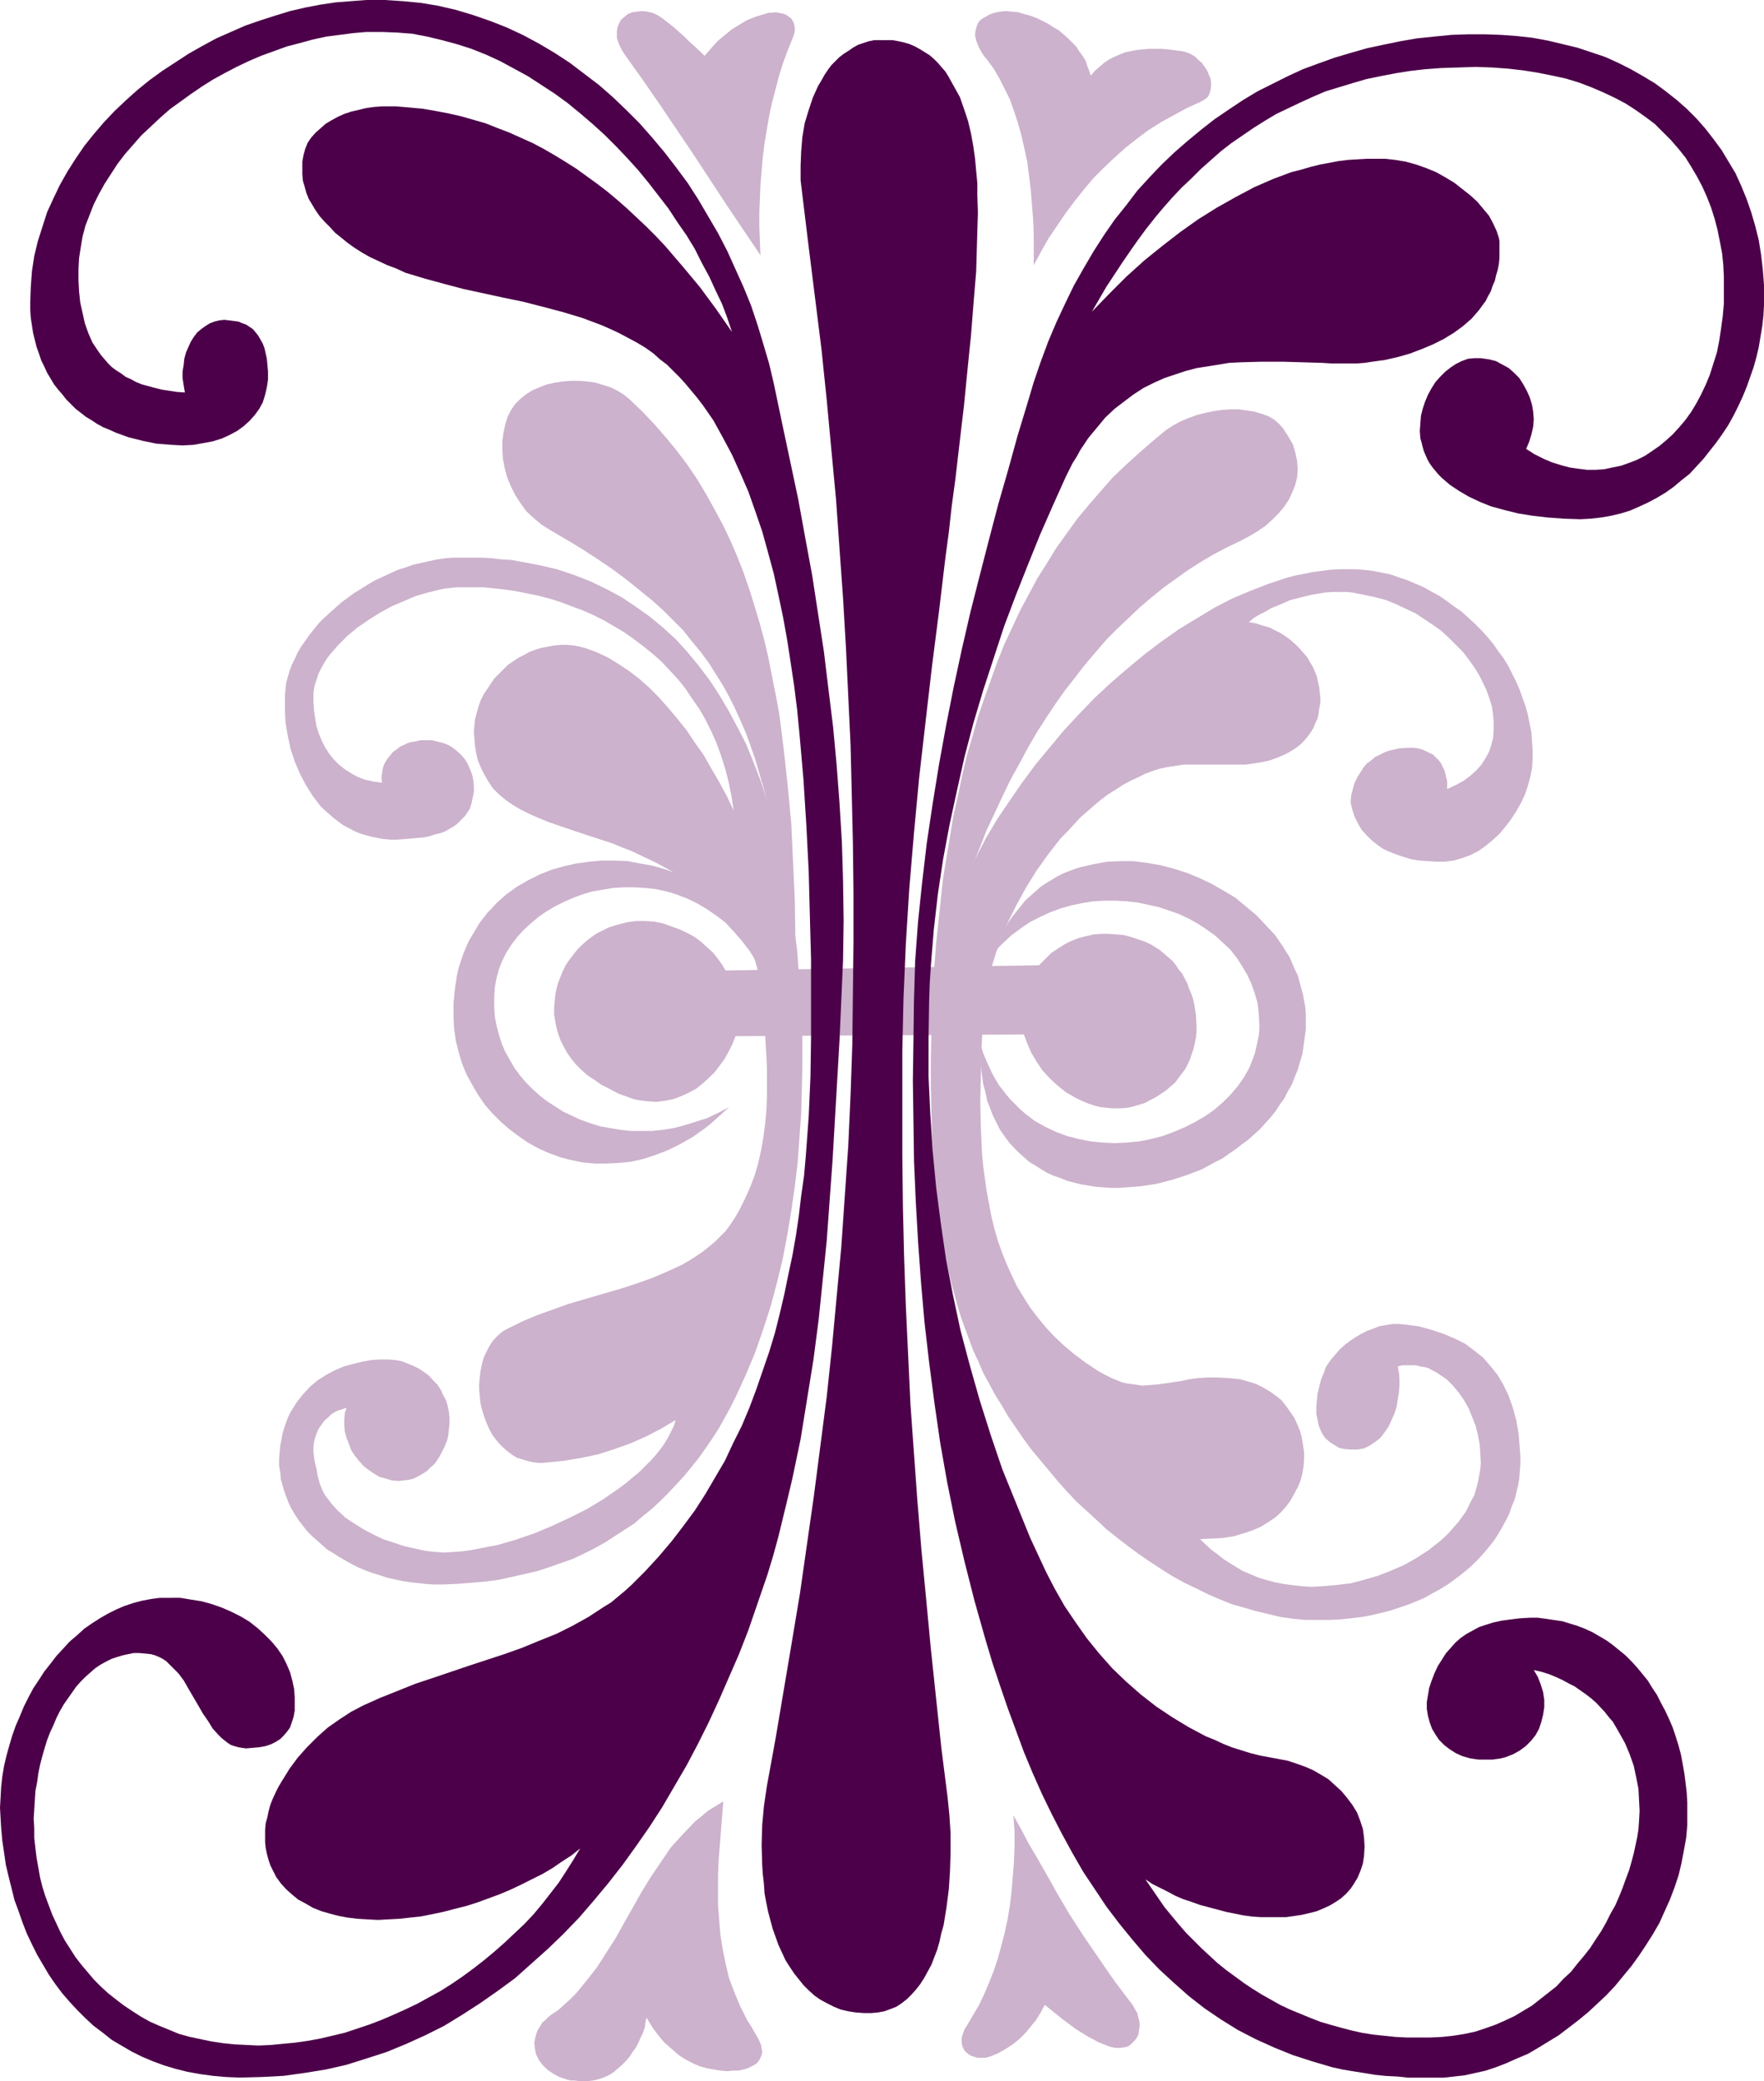
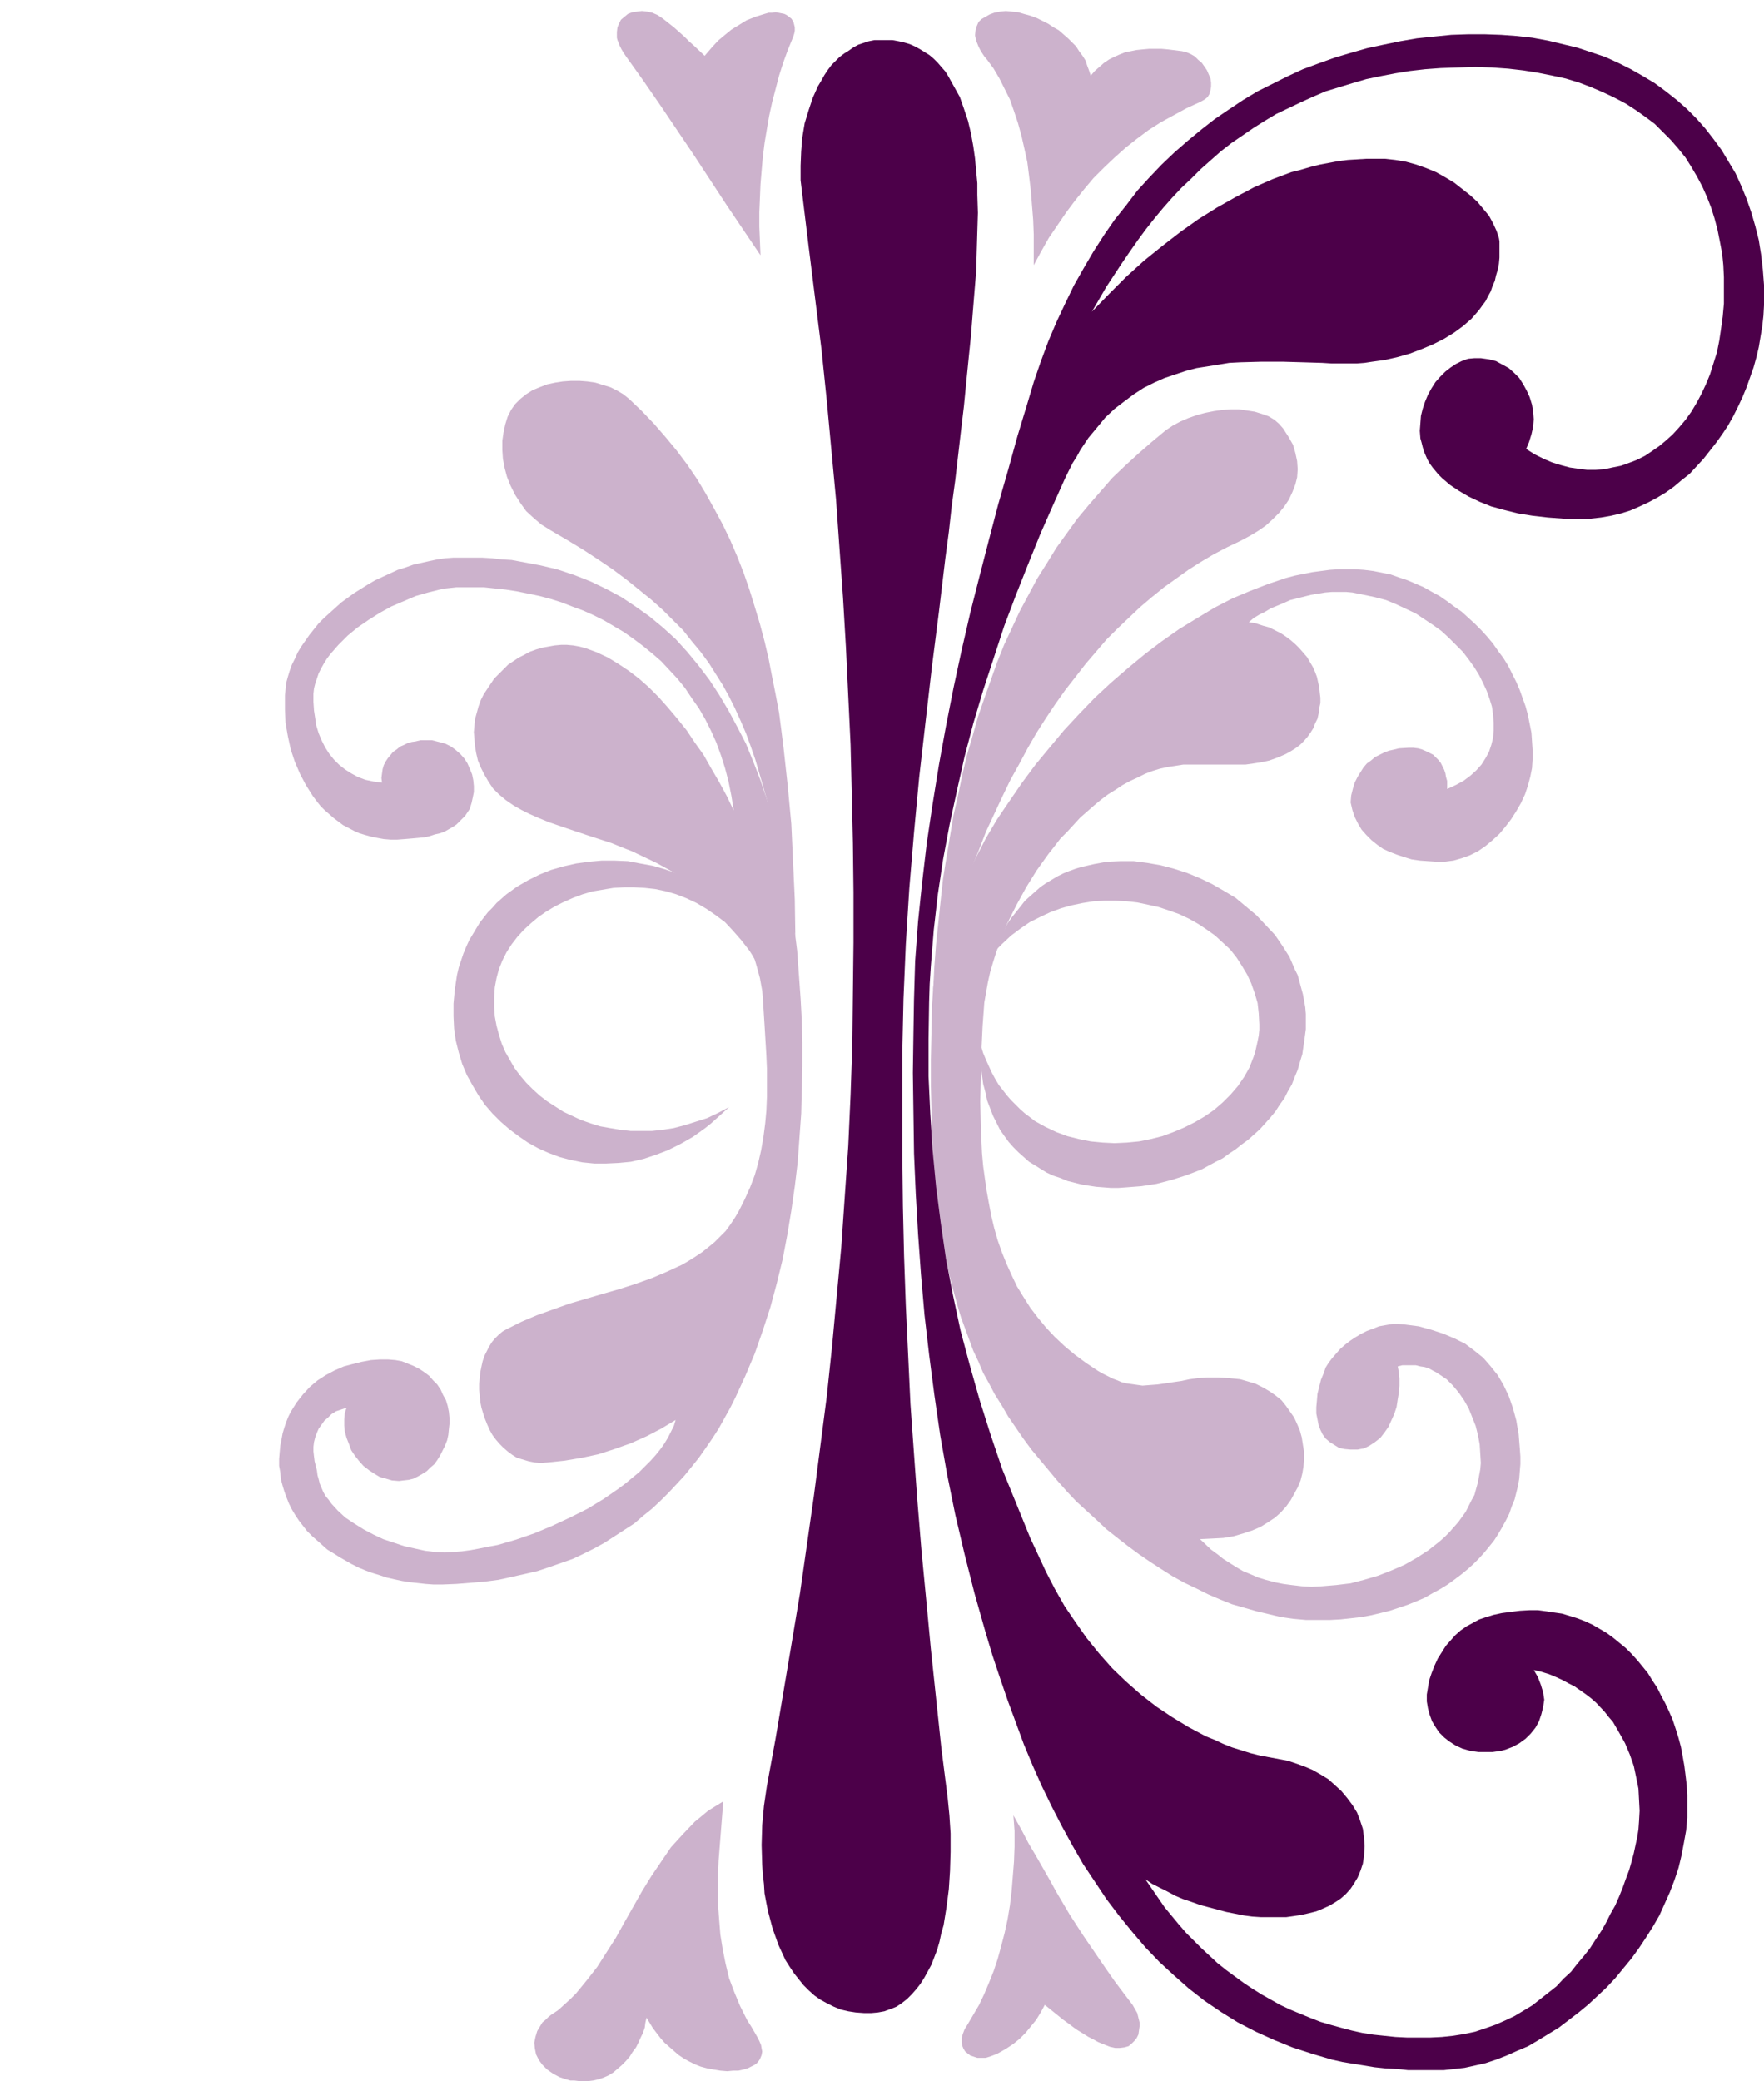
<svg xmlns="http://www.w3.org/2000/svg" xmlns:ns1="http://sodipodi.sourceforge.net/DTD/sodipodi-0.dtd" xmlns:ns2="http://www.inkscape.org/namespaces/inkscape" version="1.0" width="129.724mm" height="153.028mm" id="svg14" ns1:docname="Flourish I.wmf">
  <ns1:namedview id="namedview14" pagecolor="#ffffff" bordercolor="#000000" borderopacity="0.25" ns2:showpageshadow="2" ns2:pageopacity="0.0" ns2:pagecheckerboard="0" ns2:deskcolor="#d1d1d1" ns2:document-units="mm" />
  <defs id="defs1">
    <pattern id="WMFhbasepattern" patternUnits="userSpaceOnUse" width="6" height="6" x="0" y="0" />
  </defs>
  <path style="fill:#ccb2cc;fill-opacity:1;fill-rule:evenodd;stroke:none" d="m 259.368,275.208 0.323,-6.464 0.485,-6.302 0.646,-6.141 0.646,-6.141 0.646,-5.979 0.97,-5.979 0.97,-5.818 0.97,-5.818 1.293,-5.656 1.131,-5.494 1.293,-5.494 1.616,-5.494 1.454,-5.171 1.778,-5.171 1.778,-5.01 1.778,-5.01 1.939,-4.848 2.262,-4.848 2.101,-4.525 2.424,-4.525 2.424,-4.525 2.747,-4.363 2.586,-4.202 2.909,-4.04 2.909,-4.04 3.232,-3.878 3.232,-3.717 3.232,-3.717 3.555,-3.394 3.717,-3.394 3.717,-3.232 3.878,-3.232 1.939,-1.293 2.101,-1.131 2.262,-0.97 2.262,-0.808 2.424,-0.646 2.424,-0.485 2.262,-0.323 2.424,-0.162 h 2.262 l 2.262,0.323 2.101,0.323 2.101,0.646 1.778,0.646 1.616,0.97 1.293,1.131 1.131,1.293 1.454,2.262 1.293,2.262 0.646,2.262 0.485,2.262 0.162,2.262 -0.162,2.262 -0.485,1.939 -0.808,2.101 -0.97,2.101 -1.293,1.939 -1.454,1.778 -1.778,1.778 -1.939,1.778 -2.101,1.454 -2.424,1.454 -2.424,1.293 -3.717,1.778 -3.717,1.939 -3.555,2.101 -3.555,2.262 -3.394,2.424 -3.394,2.424 -3.394,2.747 -3.232,2.747 -3.07,2.909 -3.232,3.07 -3.07,3.07 -2.909,3.394 -2.909,3.394 -2.747,3.555 -2.909,3.717 -2.747,3.878 -2.586,3.878 -2.586,4.04 -2.424,4.202 -2.424,4.525 -2.424,4.363 -2.262,4.686 -2.262,4.848 -2.262,4.848 -1.939,5.01 -2.101,5.171 -1.939,5.333 -1.778,5.494 -1.939,5.494 -1.778,5.818 -1.616,5.818 z" id="path1" />
  <path style="fill:#ccb2cc;fill-opacity:1;fill-rule:evenodd;stroke:none" d="m 221.069,260.341 -0.162,-10.343 -0.485,-10.504 -0.485,-10.504 -0.97,-10.343 -1.131,-10.343 -0.646,-5.171 -0.646,-5.01 -0.97,-5.171 -0.97,-4.848 -0.97,-5.01 -1.131,-4.848 -1.293,-4.848 -1.454,-4.848 -1.454,-4.686 -1.616,-4.686 -1.778,-4.525 -1.939,-4.525 -2.101,-4.363 -2.262,-4.202 -2.424,-4.363 -2.424,-4.04 -2.747,-4.04 -2.909,-3.878 -3.07,-3.717 -3.232,-3.717 -3.394,-3.555 -3.555,-3.394 -1.616,-1.293 -1.616,-0.97 -1.939,-0.97 -2.101,-0.646 -2.101,-0.646 -2.262,-0.323 -2.101,-0.162 h -2.424 l -2.262,0.162 -2.101,0.323 -2.262,0.485 -2.101,0.808 -1.939,0.808 -1.778,1.131 -1.616,1.293 -1.454,1.454 -1.131,1.616 -0.97,1.939 -0.646,2.101 -0.485,2.262 -0.323,2.262 v 2.586 l 0.162,2.424 0.485,2.586 0.646,2.424 0.97,2.424 1.293,2.586 1.454,2.262 1.616,2.262 2.101,1.939 2.101,1.778 1.293,0.808 1.293,0.808 4.686,2.747 4.525,2.747 4.202,2.747 4.04,2.747 3.878,2.909 3.394,2.747 3.394,2.747 3.07,2.747 2.909,2.909 2.747,2.747 2.424,3.07 2.424,2.909 2.262,3.07 1.939,3.07 1.939,3.07 1.778,3.232 1.616,3.232 1.616,3.555 1.454,3.394 1.293,3.555 1.293,3.717 1.131,3.878 1.131,3.878 1.131,4.04 0.97,4.202 1.131,4.202 0.97,4.525 0.808,4.686 0.97,4.686 0.97,4.848 0.97,5.171 z" id="path2" />
  <path style="fill:#ccb2cc;fill-opacity:1;fill-rule:evenodd;stroke:none" d="m 259.045,279.571 0.162,-2.424 0.162,-2.586 0.323,-2.586 0.485,-2.424 0.485,-2.586 0.485,-2.586 1.454,-5.171 1.778,-5.171 1.939,-5.333 2.424,-5.333 2.586,-5.171 2.747,-5.333 3.07,-5.171 3.394,-5.01 3.555,-5.171 3.717,-5.01 3.878,-4.686 4.04,-4.848 4.202,-4.525 4.363,-4.525 4.525,-4.202 4.686,-4.04 4.686,-3.878 4.686,-3.555 4.848,-3.394 5.01,-3.07 4.848,-2.909 5.01,-2.586 5.01,-2.101 5.01,-1.939 4.848,-1.616 2.424,-0.646 2.424,-0.485 2.424,-0.485 2.424,-0.323 2.424,-0.323 2.424,-0.162 h 2.262 2.424 l 2.424,0.162 2.586,0.323 2.424,0.485 2.424,0.485 2.262,0.808 2.424,0.808 2.262,0.97 2.262,0.97 2.262,1.293 2.101,1.131 2.101,1.454 1.939,1.454 2.101,1.454 1.778,1.616 1.939,1.778 1.778,1.778 1.616,1.778 1.616,1.939 1.454,2.101 1.454,1.939 1.293,2.101 1.131,2.262 1.131,2.262 0.97,2.262 0.808,2.262 0.808,2.262 0.646,2.424 0.485,2.424 0.485,2.424 0.162,2.424 0.162,2.424 v 2.586 l -0.162,2.424 -0.485,2.424 -0.646,2.424 -0.808,2.424 -1.131,2.424 -1.293,2.262 -1.454,2.262 -1.616,2.101 -1.616,1.939 -1.939,1.778 -1.939,1.616 -2.101,1.454 -2.262,1.131 -2.262,0.808 -2.262,0.646 -2.586,0.323 h -2.262 l -2.262,-0.162 -2.262,-0.162 -2.262,-0.323 -2.101,-0.646 -1.939,-0.646 -2.101,-0.808 -1.778,-0.808 -1.616,-1.131 -1.616,-1.293 -1.454,-1.454 -1.293,-1.454 -0.97,-1.616 -0.97,-1.939 -0.646,-1.939 -0.485,-2.101 0.162,-1.939 0.485,-1.939 0.485,-1.616 0.808,-1.616 0.808,-1.293 0.808,-1.293 0.97,-1.131 1.131,-0.808 1.131,-0.97 1.293,-0.646 1.293,-0.646 1.293,-0.485 1.454,-0.323 1.293,-0.323 2.747,-0.162 h 1.293 l 1.293,0.162 1.131,0.323 1.131,0.485 0.97,0.485 0.97,0.485 0.808,0.808 0.646,0.646 0.646,0.808 0.485,0.97 0.485,0.97 0.323,0.97 0.162,0.97 0.323,1.131 v 1.131 1.131 l 2.424,-1.131 2.101,-1.131 1.939,-1.454 1.616,-1.454 1.454,-1.616 1.131,-1.778 0.97,-1.778 0.646,-1.939 0.485,-1.939 0.162,-2.101 v -2.101 l -0.162,-2.262 -0.323,-2.262 -0.646,-2.101 -0.808,-2.262 -0.97,-2.101 -1.131,-2.262 -1.293,-2.101 -1.616,-2.262 -1.616,-2.101 -1.939,-1.939 -1.939,-1.939 -2.101,-1.939 -2.262,-1.616 -2.424,-1.616 -2.424,-1.616 -2.747,-1.293 -2.747,-1.293 -2.747,-1.131 -3.07,-0.808 -3.07,-0.646 -3.232,-0.646 -1.778,-0.162 h -1.939 -1.939 l -1.939,0.162 -3.878,0.646 -1.939,0.485 -1.939,0.485 -1.939,0.485 -1.778,0.808 -1.939,0.808 -1.616,0.646 -1.616,0.97 -1.616,0.808 -1.616,0.97 -1.293,1.131 1.939,0.323 1.939,0.646 1.778,0.485 1.616,0.808 1.616,0.808 1.454,0.97 1.293,0.97 1.293,1.131 1.131,1.131 1.131,1.293 0.97,1.131 1.616,2.747 0.646,1.454 0.485,1.293 0.323,1.454 0.323,1.454 0.162,1.616 0.162,1.293 v 1.454 l -0.323,1.454 -0.162,1.454 -0.323,1.454 -0.646,1.293 -0.485,1.293 -0.808,1.293 -0.808,1.131 -0.97,1.131 -1.131,1.131 -1.293,0.97 -1.293,0.808 -1.454,0.808 -2.262,0.97 -2.262,0.808 -2.262,0.485 -2.101,0.323 -2.262,0.323 h -2.101 -4.363 -2.101 -6.464 -2.262 l -2.101,0.323 -2.101,0.323 -2.262,0.485 -2.101,0.646 -2.101,0.808 -1.939,0.97 -2.101,0.97 -2.101,1.131 -1.939,1.293 -2.101,1.293 -1.939,1.454 -1.939,1.616 -3.878,3.394 -1.778,1.939 -1.778,1.939 -1.939,1.939 -1.616,2.101 -1.778,2.262 -3.232,4.525 -2.909,4.686 -2.747,5.01 -2.586,5.171 -0.97,2.586 -1.131,2.747 -0.97,2.747 -0.808,2.586 -0.808,2.747 -0.646,2.909 -0.485,2.747 -0.485,2.747 -0.485,6.626 -0.323,6.949 -0.162,6.949 -0.162,7.11 0.162,7.11 0.323,7.11 0.323,3.555 0.485,3.555 0.485,3.394 0.646,3.555 0.646,3.394 0.808,3.394 0.97,3.394 1.131,3.232 1.293,3.232 1.454,3.232 1.454,3.07 1.778,2.909 1.939,3.07 2.101,2.747 2.262,2.747 2.424,2.586 2.747,2.586 2.909,2.424 3.07,2.262 3.394,2.262 1.454,0.808 1.293,0.646 1.293,0.646 1.293,0.485 1.131,0.485 1.293,0.323 2.262,0.323 2.262,0.323 2.101,-0.162 2.101,-0.162 2.262,-0.323 2.101,-0.323 2.262,-0.323 2.262,-0.485 2.424,-0.323 2.586,-0.162 h 2.909 l 2.909,0.162 1.616,0.162 1.616,0.162 2.262,0.646 2.101,0.646 1.939,0.97 1.939,1.131 1.616,1.131 1.616,1.293 1.293,1.616 1.131,1.616 1.131,1.616 0.808,1.778 0.808,1.939 0.485,1.778 0.323,2.101 0.323,1.939 v 1.939 l -0.162,2.101 -0.323,1.939 -0.485,1.939 -0.808,1.939 -0.97,1.778 -0.97,1.778 -1.293,1.778 -1.454,1.616 -1.616,1.454 -1.939,1.293 -2.101,1.293 -2.262,0.97 -2.424,0.808 -2.747,0.808 -2.909,0.485 -3.07,0.162 -3.394,0.162 3.07,2.909 1.778,1.293 1.616,1.293 1.778,1.131 1.778,1.131 1.939,1.131 1.939,0.808 2.262,0.97 2.101,0.646 2.424,0.646 2.424,0.485 2.424,0.323 2.747,0.323 2.747,0.162 2.909,-0.162 3.878,-0.323 4.04,-0.485 3.717,-0.97 3.878,-1.131 3.717,-1.454 3.717,-1.616 3.394,-1.939 3.232,-2.101 3.07,-2.424 1.293,-1.131 1.454,-1.454 1.131,-1.293 1.293,-1.454 2.101,-2.909 0.808,-1.616 0.808,-1.616 0.808,-1.454 0.485,-1.778 0.485,-1.778 0.323,-1.778 0.323,-1.778 0.162,-1.778 -0.162,-2.586 -0.162,-2.586 -0.485,-2.586 -0.646,-2.586 -0.97,-2.424 -0.97,-2.424 -1.293,-2.262 -1.454,-2.101 -1.616,-1.939 -1.778,-1.778 -1.939,-1.293 -0.97,-0.646 -0.97,-0.485 -1.131,-0.646 -1.131,-0.323 -1.131,-0.162 -1.293,-0.323 h -1.131 -1.293 -1.293 l -1.293,0.323 0.323,1.616 0.162,1.778 v 1.939 l -0.162,1.939 -0.323,1.939 -0.323,2.101 -0.646,1.939 -0.808,1.778 -0.808,1.778 -1.131,1.616 -1.131,1.454 -1.454,1.131 -1.454,0.97 -1.616,0.808 -0.97,0.162 -0.808,0.162 h -0.97 -0.97 l -1.778,-0.162 -1.454,-0.323 -1.293,-0.808 -1.293,-0.808 -1.131,-0.97 -0.808,-1.131 -0.646,-1.293 -0.485,-1.293 -0.323,-1.616 -0.323,-1.616 v -1.778 l 0.162,-1.778 0.162,-1.939 0.485,-1.939 0.485,-1.939 0.808,-1.939 0.485,-1.454 0.808,-1.293 0.97,-1.293 1.131,-1.293 1.131,-1.293 1.293,-1.131 1.454,-1.131 1.454,-0.97 1.616,-0.97 1.616,-0.808 1.778,-0.646 1.616,-0.646 1.778,-0.323 1.939,-0.323 h 1.778 l 1.778,0.162 3.717,0.485 3.555,0.97 3.394,1.131 3.07,1.293 2.909,1.454 2.586,1.939 2.424,1.939 2.101,2.424 1.939,2.424 1.616,2.747 1.454,3.07 1.131,3.232 0.485,1.778 0.485,1.778 0.323,1.939 0.323,1.778 0.162,2.101 0.162,1.939 0.162,2.262 v 2.101 l -0.162,1.939 -0.162,2.101 -0.323,1.939 -0.485,1.939 -0.485,1.939 -0.808,1.939 -0.646,1.939 -0.97,1.939 -0.97,1.778 -1.131,1.939 -1.131,1.778 -1.293,1.616 -1.454,1.778 -1.454,1.616 -1.616,1.616 -1.616,1.454 -1.778,1.454 -1.939,1.454 -1.778,1.293 -2.101,1.293 -2.101,1.131 -2.262,1.293 -2.262,0.97 -2.424,0.97 -2.424,0.808 -2.424,0.808 -2.586,0.646 -2.747,0.646 -2.586,0.485 -2.909,0.323 -2.909,0.323 -2.909,0.162 h -3.394 -3.394 l -3.555,-0.323 -3.394,-0.485 -3.394,-0.808 -3.394,-0.808 -3.394,-0.97 -3.394,-0.97 -3.232,-1.293 -3.394,-1.454 -3.232,-1.616 -3.394,-1.616 -3.232,-1.778 -3.07,-1.939 -3.232,-2.101 -3.07,-2.101 -3.07,-2.262 -2.909,-2.262 -3.07,-2.424 -2.747,-2.586 -5.656,-5.171 -2.586,-2.747 -2.586,-2.909 -2.424,-2.909 -2.424,-2.909 -2.424,-2.909 -2.262,-3.07 -2.101,-3.07 -2.101,-3.07 -1.778,-3.07 -1.939,-3.07 -1.616,-3.07 -1.616,-2.909 -1.293,-3.07 -1.454,-3.07 -1.131,-3.07 -1.131,-3.07 -1.131,-3.07 -0.97,-3.232 -1.778,-6.464 -1.454,-6.464 -1.293,-6.464 -0.97,-6.787 -0.808,-6.787 -0.485,-6.787 -0.323,-7.11 -0.162,-7.11 -0.162,-7.11 v -7.434 l 0.162,-7.434 z" id="path3" />
  <path style="fill:#ccb2cc;fill-opacity:1;fill-rule:evenodd;stroke:none" d="m 212.019,277.309 -0.162,-1.939 -0.323,-1.778 -0.323,-1.778 -0.485,-1.778 -0.485,-1.778 -0.485,-1.616 -1.454,-3.232 -1.616,-3.07 -1.939,-2.747 -2.101,-2.747 -2.424,-2.586 -2.586,-2.424 -2.747,-2.262 -2.909,-2.101 -3.07,-2.101 -3.232,-1.778 -3.232,-1.778 -3.394,-1.616 -3.394,-1.616 -2.909,-1.131 -2.747,-1.131 -5.979,-1.939 -5.818,-1.939 -5.656,-1.939 -2.747,-1.131 -2.586,-1.131 -2.262,-1.131 -2.262,-1.293 -2.101,-1.454 -1.939,-1.616 -1.616,-1.616 -1.293,-1.939 -1.131,-1.939 -0.97,-1.939 -0.808,-1.939 -0.485,-2.101 -0.323,-1.939 -0.162,-1.939 -0.162,-1.939 0.162,-1.778 0.162,-1.778 0.485,-1.778 0.485,-1.778 0.646,-1.778 0.808,-1.616 0.97,-1.454 0.97,-1.454 0.97,-1.454 1.293,-1.293 1.293,-1.293 1.293,-1.293 1.454,-0.97 1.454,-0.97 1.616,-0.808 1.454,-0.808 1.778,-0.646 1.616,-0.485 1.778,-0.323 1.778,-0.323 1.778,-0.162 h 1.616 l 1.778,0.162 1.778,0.323 1.778,0.485 3.07,1.131 3.07,1.454 2.909,1.778 2.909,1.939 2.747,2.101 2.747,2.424 2.747,2.747 2.586,2.909 2.586,3.07 2.586,3.232 2.262,3.394 2.424,3.394 2.101,3.717 2.262,3.878 2.101,3.878 1.939,4.04 -0.646,-4.04 -0.808,-4.04 -0.97,-3.717 -1.131,-3.555 -1.293,-3.555 -1.454,-3.232 -1.616,-3.232 -1.778,-3.07 -1.939,-2.747 -1.939,-2.909 -2.101,-2.586 -2.262,-2.424 -2.262,-2.424 -2.424,-2.101 -2.586,-2.101 -2.586,-1.939 -2.747,-1.939 -2.747,-1.616 -2.747,-1.616 -2.909,-1.454 -2.909,-1.293 -3.07,-1.131 -2.909,-1.131 -3.07,-0.97 -3.07,-0.808 -3.07,-0.646 -3.232,-0.646 -3.07,-0.485 -3.07,-0.323 -3.07,-0.323 h -3.07 -3.07 -1.454 l -1.454,0.162 -1.616,0.162 -1.616,0.323 -3.232,0.808 -3.394,0.97 -3.394,1.454 -3.394,1.454 -3.232,1.778 -3.07,1.939 -3.07,2.101 -2.747,2.262 -2.586,2.586 -1.131,1.293 -1.131,1.293 -0.97,1.293 -0.808,1.293 -0.808,1.454 -0.646,1.293 -0.485,1.454 -0.485,1.454 -0.323,1.293 -0.162,1.454 v 2.262 l 0.162,2.424 0.323,2.101 0.323,2.101 0.646,2.101 0.808,1.939 0.97,1.939 1.131,1.778 1.293,1.616 1.454,1.454 1.616,1.293 1.778,1.131 1.778,0.97 2.101,0.808 2.262,0.485 2.424,0.323 -0.162,-1.293 0.162,-1.293 0.162,-1.131 0.323,-1.131 0.485,-0.97 0.646,-0.97 0.808,-0.97 0.646,-0.808 0.97,-0.646 0.97,-0.808 1.131,-0.485 0.97,-0.485 1.131,-0.323 1.131,-0.162 1.293,-0.323 h 1.131 2.101 l 1.939,0.485 1.778,0.485 1.616,0.808 1.293,0.97 1.293,1.131 1.131,1.293 0.808,1.293 0.646,1.454 0.646,1.616 0.323,1.616 0.162,1.616 v 1.616 l -0.323,1.616 -0.323,1.454 -0.485,1.616 -0.646,0.97 -0.646,0.97 -0.808,0.808 -0.808,0.808 -0.808,0.808 -0.97,0.646 -1.131,0.646 -1.131,0.646 -1.293,0.485 -1.454,0.323 -1.454,0.485 -1.454,0.323 -1.778,0.162 -1.778,0.162 -1.939,0.162 -2.101,0.162 h -1.778 l -1.939,-0.162 -1.778,-0.323 -1.616,-0.323 -1.778,-0.485 -1.616,-0.485 -1.454,-0.646 -3.07,-1.616 -1.293,-0.97 -1.293,-0.97 -1.293,-1.131 -1.293,-1.131 -1.131,-1.131 -1.131,-1.454 -0.97,-1.293 -1.939,-3.07 -1.616,-3.07 -1.454,-3.394 -1.131,-3.394 -0.808,-3.717 -0.646,-3.717 -0.162,-3.717 v -3.878 l 0.162,-1.616 0.162,-1.778 0.485,-1.778 0.485,-1.616 0.646,-1.778 0.808,-1.616 0.808,-1.778 0.97,-1.616 1.131,-1.616 1.131,-1.616 1.293,-1.616 1.293,-1.616 1.454,-1.454 1.616,-1.454 1.616,-1.454 1.616,-1.454 3.555,-2.586 3.878,-2.424 1.939,-1.131 2.101,-0.97 4.202,-1.939 2.101,-0.646 2.262,-0.808 4.363,-0.97 2.262,-0.485 2.262,-0.323 2.262,-0.162 h 2.262 2.909 2.747 l 2.747,0.162 2.747,0.323 2.747,0.162 2.586,0.485 5.171,0.97 4.848,1.131 4.848,1.616 4.525,1.778 4.363,2.101 4.202,2.262 3.878,2.586 3.878,2.747 3.717,3.07 3.555,3.232 3.232,3.555 3.07,3.717 3.07,4.04 2.747,4.202 2.586,4.363 2.424,4.525 2.424,4.686 2.101,5.171 1.939,5.01 1.778,5.333 1.778,5.494 1.454,5.818 1.293,5.818 1.293,5.979 0.97,6.141 0.808,6.302 0.808,6.464 0.485,6.626 0.485,6.787 0.323,5.979 0.162,6.302 v 6.302 l -0.162,6.626 -0.162,6.626 -0.485,6.626 -0.485,6.787 -0.808,6.787 -0.97,6.787 -1.131,6.787 -1.293,6.787 -1.616,6.626 -1.778,6.626 -2.101,6.464 -2.262,6.464 -2.586,6.141 -2.747,5.979 -1.454,2.909 -1.616,2.909 -1.616,2.909 -1.778,2.747 -1.778,2.586 -1.939,2.747 -1.939,2.424 -2.101,2.586 -2.101,2.262 -2.262,2.424 -2.262,2.262 -2.424,2.262 -2.424,1.939 -2.424,2.101 -2.747,1.778 -2.747,1.778 -2.747,1.778 -2.909,1.616 -2.909,1.454 -3.07,1.454 -3.232,1.131 -3.232,1.131 -3.394,1.131 -3.555,0.808 -3.555,0.808 -3.717,0.808 -3.717,0.485 -3.878,0.323 -4.04,0.323 -4.04,0.162 h -2.262 l -2.262,-0.162 -4.363,-0.485 -2.101,-0.323 -2.262,-0.485 -2.101,-0.485 -1.939,-0.646 -2.101,-0.646 -1.778,-0.646 -1.939,-0.808 -1.939,-0.97 -3.394,-1.939 -1.778,-1.131 -1.616,-0.97 -1.454,-1.293 -1.454,-1.293 -1.293,-1.131 -1.454,-1.454 -1.131,-1.454 -1.131,-1.454 -0.97,-1.454 -0.97,-1.616 -0.808,-1.616 -0.646,-1.616 -0.646,-1.778 -0.485,-1.616 -0.485,-1.778 -0.162,-1.939 -0.323,-1.778 v -1.939 l 0.162,-1.939 0.162,-1.778 0.323,-1.616 0.323,-1.778 0.485,-1.616 0.485,-1.454 0.646,-1.616 0.646,-1.293 0.808,-1.293 0.808,-1.293 1.778,-2.262 1.939,-2.101 2.101,-1.778 2.262,-1.454 2.424,-1.293 2.586,-1.131 2.424,-0.646 2.586,-0.646 2.586,-0.485 2.424,-0.162 h 2.424 l 1.939,0.162 1.778,0.323 1.616,0.646 1.616,0.646 1.616,0.808 1.454,0.97 1.293,0.97 1.131,1.293 1.131,1.131 0.97,1.454 0.646,1.454 0.808,1.454 0.485,1.616 0.323,1.616 0.162,1.616 v 1.778 l -0.162,1.454 -0.162,1.616 -0.323,1.454 -0.646,1.616 -0.646,1.293 -0.646,1.293 -0.808,1.293 -0.808,1.131 -1.131,0.97 -0.97,0.97 -1.293,0.808 -1.131,0.646 -1.293,0.646 -1.293,0.323 -1.454,0.162 -1.293,0.162 -1.939,-0.162 -1.616,-0.485 -1.778,-0.485 -1.616,-0.97 -1.454,-0.97 -1.454,-1.131 -1.293,-1.454 -1.131,-1.454 -0.97,-1.454 -0.646,-1.778 -0.646,-1.616 -0.485,-1.778 -0.162,-1.616 v -1.778 l 0.162,-1.778 0.485,-1.454 -1.454,0.485 -1.454,0.485 -1.293,0.808 -0.97,0.97 -0.97,0.808 -0.808,1.131 -0.808,1.131 -0.485,1.131 -0.485,1.293 -0.323,1.293 -0.162,1.293 v 1.293 l 0.162,1.454 0.162,1.293 0.323,1.293 0.323,1.293 0.162,1.293 0.323,1.131 0.323,1.293 0.485,1.131 0.485,1.131 0.646,1.131 0.808,0.97 0.808,1.131 1.778,1.939 2.101,1.939 2.424,1.616 2.586,1.616 2.747,1.454 2.747,1.293 2.909,0.97 2.909,0.97 2.909,0.646 2.909,0.646 2.747,0.323 2.747,0.162 2.424,-0.162 2.262,-0.162 2.424,-0.323 2.586,-0.485 2.424,-0.485 2.586,-0.485 5.01,-1.454 5.171,-1.778 5.01,-2.101 4.848,-2.262 4.848,-2.424 4.525,-2.747 2.101,-1.454 2.101,-1.454 1.939,-1.454 1.939,-1.616 1.778,-1.454 1.616,-1.616 1.616,-1.616 1.454,-1.616 1.293,-1.616 1.131,-1.616 0.97,-1.616 0.808,-1.616 0.808,-1.616 0.485,-1.616 -4.04,2.424 -4.04,2.101 -4.363,1.939 -4.525,1.616 -4.525,1.454 -4.525,0.97 -4.848,0.808 -4.686,0.485 -1.939,0.162 -1.778,-0.162 -1.616,-0.323 -1.616,-0.485 -1.616,-0.485 -1.293,-0.808 -1.293,-0.97 -1.131,-0.97 -1.131,-1.131 -0.97,-1.131 -0.97,-1.293 -0.808,-1.454 -0.646,-1.454 -0.646,-1.616 -0.485,-1.454 -0.485,-1.616 -0.323,-1.616 -0.162,-1.778 -0.162,-1.616 v -1.616 l 0.162,-1.616 0.162,-1.616 0.323,-1.616 0.323,-1.454 0.485,-1.454 0.646,-1.293 0.646,-1.293 0.808,-1.293 0.808,-0.97 0.97,-0.97 1.131,-0.97 1.131,-0.646 4.202,-2.101 4.202,-1.778 4.525,-1.616 4.525,-1.616 9.373,-2.747 4.525,-1.293 4.525,-1.454 4.525,-1.616 4.202,-1.778 4.202,-1.939 1.939,-1.131 1.778,-1.131 1.939,-1.293 1.616,-1.293 1.778,-1.454 1.616,-1.616 1.454,-1.454 1.293,-1.778 1.293,-1.939 1.131,-1.939 1.616,-3.232 1.454,-3.232 1.293,-3.394 0.97,-3.394 0.808,-3.555 0.646,-3.717 0.485,-3.717 0.323,-3.555 0.162,-3.878 v -3.717 -4.04 l -0.162,-3.717 -0.485,-8.08 z" id="path4" />
  <path style="fill:#ccb2cc;fill-opacity:1;fill-rule:evenodd;stroke:none" d="m 274.396,16.645 -0.808,-0.97 -0.646,-0.97 -0.485,-0.808 -0.485,-0.97 -0.323,-0.808 -0.323,-0.808 -0.162,-0.808 -0.162,-0.646 0.162,-1.454 0.323,-1.131 0.485,-1.131 0.808,-0.808 1.131,-0.646 1.131,-0.646 1.293,-0.485 1.616,-0.323 1.616,-0.162 1.616,0.162 1.778,0.162 1.616,0.485 1.778,0.485 1.778,0.646 1.616,0.808 1.616,0.808 1.454,0.97 1.454,0.808 1.293,1.131 1.293,1.131 1.131,1.131 1.131,1.131 0.808,1.293 0.97,1.293 0.808,1.293 0.485,1.454 0.485,1.293 0.485,1.454 1.131,-1.293 1.293,-1.131 1.293,-1.131 1.454,-0.97 1.293,-0.646 1.454,-0.646 1.616,-0.646 1.616,-0.323 1.616,-0.323 1.616,-0.162 1.778,-0.162 h 1.778 1.778 l 1.778,0.162 3.878,0.485 1.293,0.323 1.131,0.485 1.131,0.646 0.97,0.97 0.97,0.808 0.808,1.131 0.646,0.97 0.485,1.131 0.485,1.131 0.162,1.131 v 1.131 l -0.162,0.97 -0.323,1.131 -0.485,0.808 -0.808,0.646 -1.131,0.646 -3.878,1.778 -3.555,1.939 -3.555,1.939 -3.555,2.262 -3.232,2.424 -3.07,2.424 -3.07,2.747 -2.909,2.747 -2.909,2.909 -2.586,3.07 -2.586,3.232 -2.424,3.232 -2.424,3.555 -2.424,3.555 -2.101,3.717 -2.101,3.878 v -4.363 -4.202 l -0.162,-4.04 -0.323,-4.04 -0.323,-4.04 -0.485,-4.04 -0.485,-3.878 -0.808,-3.717 -0.808,-3.555 -0.97,-3.555 -1.131,-3.394 -1.131,-3.232 -1.454,-2.909 -1.454,-2.909 -1.616,-2.747 z" id="path5" />
  <path style="fill:#ccb2cc;fill-opacity:1;fill-rule:evenodd;stroke:none" d="m 195.859,15.514 1.939,-2.262 1.778,-1.939 1.939,-1.616 1.778,-1.454 2.101,-1.293 2.101,-1.293 2.424,-0.97 2.586,-0.808 1.131,-0.323 h 0.97 l 0.97,-0.162 0.808,0.162 0.808,0.162 0.808,0.162 0.646,0.323 0.646,0.485 0.646,0.485 0.323,0.485 0.323,0.646 0.162,0.646 0.162,0.646 v 0.97 l -0.162,0.808 -0.323,0.97 -1.454,3.555 -1.293,3.555 -1.131,3.555 -0.97,3.717 -0.97,3.717 -0.808,3.717 -0.646,3.717 -0.646,3.878 -0.485,3.878 -0.323,3.717 -0.323,3.878 -0.162,3.878 -0.162,3.878 v 4.04 l 0.162,3.878 0.162,4.04 -9.373,-13.898 -9.211,-14.059 -9.373,-13.898 -4.686,-6.787 -4.848,-6.787 -0.646,-0.97 -0.485,-0.808 -0.485,-0.97 -0.323,-0.808 -0.323,-0.808 -0.162,-0.646 V 8.888 l 0.162,-1.293 0.485,-1.131 0.485,-0.97 0.97,-0.808 0.97,-0.808 1.293,-0.485 1.293,-0.162 1.293,-0.162 1.454,0.162 1.454,0.323 1.454,0.646 1.454,0.97 3.07,2.424 2.909,2.586 1.293,1.293 1.454,1.293 z" id="path6" />
  <path style="fill:#ccb2cc;fill-opacity:1;fill-rule:evenodd;stroke:none" d="m 201.03,500.643 -2.101,1.293 -2.101,1.293 -1.939,1.616 -1.778,1.454 -3.394,3.555 -1.616,1.778 -1.616,1.778 -2.747,4.04 -2.747,4.04 -2.586,4.202 -4.848,8.565 -2.424,4.363 -2.586,4.04 -2.586,4.04 -2.909,3.717 -1.454,1.778 -1.454,1.778 -1.616,1.616 -1.778,1.616 -1.616,1.454 -1.939,1.293 -0.808,0.646 -0.808,0.808 -0.808,0.646 -0.485,0.808 -0.485,0.808 -0.485,0.808 -0.485,1.616 -0.323,1.616 0.162,1.616 0.323,1.616 0.808,1.616 0.97,1.293 1.293,1.293 1.616,1.131 1.778,0.97 1.939,0.646 1.131,0.323 h 1.131 l 1.293,0.162 h 1.293 1.293 l 1.293,-0.162 1.454,-0.323 1.454,-0.485 1.454,-0.646 1.293,-0.808 1.131,-0.97 1.131,-0.97 1.131,-1.131 1.131,-1.293 0.808,-1.293 0.97,-1.293 0.646,-1.293 0.646,-1.454 0.646,-1.293 0.485,-1.454 0.162,-1.293 0.323,-1.454 1.778,2.909 2.101,2.747 1.131,1.293 1.293,1.131 1.293,1.131 1.293,1.131 1.454,0.97 1.454,0.808 1.616,0.808 1.616,0.646 1.778,0.485 1.778,0.323 1.939,0.323 1.939,0.162 1.616,-0.162 h 1.454 l 1.454,-0.323 1.131,-0.323 0.97,-0.485 0.97,-0.485 0.646,-0.485 0.646,-0.808 0.323,-0.646 0.323,-0.808 0.162,-0.97 -0.162,-0.808 -0.162,-0.97 -0.485,-1.131 -0.485,-0.97 -0.646,-1.131 -1.131,-1.939 -1.131,-1.778 -1.939,-3.878 -1.616,-3.878 -1.454,-3.878 -0.97,-4.04 -0.808,-4.04 -0.646,-4.04 -0.323,-4.04 -0.323,-4.202 v -4.04 -4.202 l 0.162,-4.04 0.646,-8.242 z" id="path7" />
  <path style="fill:#ccb2cc;fill-opacity:1;fill-rule:evenodd;stroke:none" d="m 281.668,504.521 0.323,4.363 v 4.363 l -0.162,4.202 -0.323,4.04 -0.323,4.04 -0.485,4.04 -0.646,3.878 -0.808,3.717 -0.97,3.717 -0.97,3.555 -1.131,3.394 -1.293,3.232 -1.293,3.07 -1.454,3.07 -1.616,2.747 -1.616,2.747 -0.808,1.293 -0.485,1.293 -0.323,1.131 v 1.131 l 0.162,0.97 0.323,0.808 0.485,0.808 0.808,0.646 0.646,0.485 0.97,0.323 0.97,0.323 h 1.131 1.131 l 1.131,-0.323 1.293,-0.485 1.131,-0.485 2.262,-1.293 1.939,-1.293 1.778,-1.454 1.616,-1.616 1.454,-1.778 1.454,-1.778 1.293,-2.101 1.131,-2.101 1.616,1.293 3.394,2.747 1.778,1.293 1.939,1.454 2.101,1.293 1.293,0.808 1.293,0.646 1.454,0.808 1.616,0.646 1.616,0.646 1.454,0.323 h 1.293 l 1.293,-0.162 1.131,-0.323 0.808,-0.646 0.808,-0.808 0.646,-0.808 0.485,-0.97 0.162,-1.131 0.162,-1.131 v -1.131 l -0.323,-1.293 -0.323,-1.293 -0.646,-1.131 -0.646,-1.131 -2.586,-3.394 -2.424,-3.232 -2.262,-3.232 -2.101,-3.07 -4.202,-6.141 -3.878,-5.979 -3.717,-6.302 -1.778,-3.232 -1.939,-3.394 -1.939,-3.394 -2.101,-3.555 -1.939,-3.717 z" id="path8" />
-   <path style="fill:#ccb2cc;fill-opacity:1;fill-rule:evenodd;stroke:none" d="m 201.677,269.714 87.102,-1.454 1.778,-1.778 1.616,-1.616 1.939,-1.293 1.778,-1.131 1.939,-0.97 2.101,-0.808 1.939,-0.485 2.101,-0.485 2.101,-0.162 h 2.101 l 2.101,0.162 1.939,0.162 1.939,0.485 1.939,0.646 1.939,0.646 1.778,0.808 1.293,0.808 1.293,0.808 1.131,0.97 1.131,0.97 1.131,0.97 0.97,1.131 0.808,1.293 0.97,1.131 1.454,2.747 0.485,1.454 0.646,1.454 0.485,1.454 0.323,1.454 0.485,3.07 0.162,3.07 v 1.616 l -0.162,1.454 -0.323,1.616 -0.323,1.454 -0.485,1.454 -0.485,1.454 -0.646,1.454 -0.646,1.293 -0.97,1.293 -0.97,1.293 -0.97,1.293 -1.131,0.97 -1.293,1.131 -1.454,0.97 -1.454,0.97 -1.616,0.808 -1.454,0.808 -1.616,0.485 -1.616,0.485 -1.454,0.323 -1.616,0.162 h -1.454 -1.616 l -1.454,-0.162 -1.454,-0.162 -1.454,-0.323 -1.454,-0.485 -1.293,-0.485 -1.454,-0.646 -1.293,-0.646 -2.586,-1.454 -2.424,-1.939 -2.101,-1.939 -2.101,-2.262 -1.616,-2.424 -1.454,-2.424 -1.131,-2.586 -0.97,-2.586 -80.154,0.485 -0.808,2.101 -0.97,1.939 -1.131,2.101 -1.293,1.778 -1.454,1.939 -1.616,1.616 -1.778,1.616 -1.778,1.454 -2.101,1.131 -2.101,0.97 -2.101,0.808 -2.424,0.485 -2.424,0.323 -2.586,-0.162 -1.131,-0.162 -1.293,-0.162 -1.454,-0.323 -1.293,-0.485 -2.747,-0.97 -2.424,-1.293 -2.262,-1.131 -2.101,-1.454 -1.939,-1.293 -1.616,-1.454 -1.616,-1.616 -1.293,-1.616 -1.131,-1.616 -0.97,-1.778 -0.808,-1.616 -0.646,-1.778 -0.485,-1.778 -0.323,-1.778 -0.323,-1.778 v -1.778 l 0.162,-1.778 0.162,-1.778 0.323,-1.778 0.485,-1.778 0.646,-1.616 0.646,-1.616 0.808,-1.616 0.97,-1.454 1.131,-1.454 1.131,-1.454 1.293,-1.293 1.293,-1.131 1.454,-1.131 1.454,-0.97 1.616,-0.808 1.616,-0.808 2.586,-0.808 2.586,-0.646 2.424,-0.323 h 2.586 l 2.424,0.162 2.424,0.485 2.262,0.808 2.262,0.808 2.101,0.97 2.101,1.131 1.778,1.293 1.778,1.616 1.616,1.454 1.293,1.616 1.293,1.778 z" id="path9" />
  <path style="fill:#ccb2cc;fill-opacity:1;fill-rule:evenodd;stroke:none" d="m 276.174,264.704 2.424,-2.424 2.424,-2.262 2.586,-1.939 2.586,-1.778 2.909,-1.454 2.747,-1.293 3.07,-1.131 2.909,-0.808 3.07,-0.646 3.07,-0.485 3.07,-0.162 h 3.07 l 3.07,0.162 2.909,0.323 3.07,0.646 2.909,0.646 2.909,0.97 2.747,0.97 2.747,1.293 2.586,1.454 2.424,1.616 2.262,1.616 2.101,1.939 2.101,1.939 1.778,2.262 1.454,2.262 1.454,2.424 1.131,2.424 0.97,2.747 0.808,2.747 0.323,2.909 0.162,3.07 v 1.454 l -0.162,1.616 -0.323,1.616 -0.323,1.454 -0.323,1.454 -0.485,1.454 -1.131,2.909 -1.454,2.586 -1.778,2.586 -1.939,2.262 -2.262,2.262 -2.424,2.101 -2.586,1.778 -2.747,1.616 -2.909,1.454 -3.07,1.293 -3.07,1.131 -3.232,0.808 -3.232,0.646 -3.394,0.323 -3.394,0.162 -3.232,-0.162 -3.394,-0.323 -3.232,-0.646 -3.232,-0.808 -3.07,-1.131 -3.07,-1.454 -2.909,-1.616 -1.454,-1.131 -1.293,-0.97 -1.293,-1.131 -1.293,-1.293 -1.293,-1.293 -1.131,-1.293 -1.131,-1.454 -1.131,-1.454 -0.97,-1.616 -0.97,-1.778 -0.808,-1.778 -0.808,-1.778 -0.808,-1.939 -0.646,-2.101 v 2.909 2.747 l 0.323,2.586 0.323,2.424 0.646,2.424 0.485,2.262 0.808,2.101 0.808,2.101 0.97,1.939 0.97,1.939 1.131,1.616 1.293,1.778 1.293,1.454 1.454,1.454 1.454,1.293 1.454,1.293 1.616,0.97 1.778,1.131 1.616,0.97 1.778,0.808 1.939,0.646 1.939,0.808 1.939,0.485 1.939,0.485 1.939,0.323 2.101,0.323 2.101,0.162 2.101,0.162 h 1.939 l 2.262,-0.162 4.202,-0.323 4.202,-0.646 4.363,-1.131 4.04,-1.293 4.202,-1.616 3.878,-2.101 1.939,-0.97 1.778,-1.293 1.939,-1.293 1.616,-1.293 1.778,-1.293 1.616,-1.454 1.616,-1.454 1.454,-1.616 1.454,-1.616 1.454,-1.778 1.131,-1.778 1.293,-1.778 0.97,-1.939 1.131,-1.939 0.808,-2.101 0.808,-1.939 0.646,-2.262 0.646,-2.101 0.323,-2.262 0.323,-2.262 0.323,-2.424 v -2.424 -1.778 l -0.162,-1.939 -0.323,-1.778 -0.323,-1.778 -0.485,-1.778 -0.485,-1.778 -0.485,-1.778 -0.808,-1.616 -1.454,-3.394 -1.939,-3.07 -2.101,-3.07 -2.586,-2.747 -2.586,-2.747 -2.909,-2.424 -2.909,-2.424 -3.232,-1.939 -3.394,-1.939 -3.394,-1.616 -3.555,-1.454 -3.555,-1.131 -3.717,-0.97 -3.717,-0.646 -3.717,-0.485 h -3.717 l -3.717,0.162 -3.555,0.646 -3.555,0.808 -1.616,0.485 -1.778,0.646 -1.616,0.646 -1.616,0.808 -1.616,0.97 -1.616,0.97 -1.454,0.97 -1.454,1.293 -1.454,1.293 -1.454,1.293 -1.131,1.454 -1.293,1.616 -1.293,1.616 -1.131,1.616 -0.97,1.939 -1.131,1.939 -0.808,2.101 z" id="path10" />
  <path style="fill:#ccb2cc;fill-opacity:1;fill-rule:evenodd;stroke:none" d="m 210.241,267.289 -0.485,-1.616 -0.485,-1.778 -0.646,-1.616 -0.646,-1.616 -0.808,-1.454 -0.97,-1.616 -0.808,-1.293 -0.97,-1.454 -2.262,-2.586 -2.424,-2.262 -2.586,-2.262 -2.747,-1.778 -3.07,-1.778 -3.232,-1.454 -3.232,-1.131 -3.394,-0.97 -3.555,-0.646 -3.394,-0.646 -3.717,-0.162 h -3.555 l -3.555,0.323 -3.555,0.485 -3.555,0.808 -3.394,0.97 -3.232,1.293 -3.232,1.616 -3.07,1.778 -2.909,2.101 -2.747,2.424 -1.131,1.293 -1.293,1.293 -1.131,1.454 -1.131,1.454 -0.97,1.616 -0.97,1.616 -0.97,1.616 -0.808,1.778 -0.808,1.939 -0.646,1.939 -0.646,1.939 -0.485,2.101 -0.323,2.101 -0.323,2.262 -0.323,3.555 v 3.555 l 0.162,3.394 0.485,3.394 0.808,3.232 0.97,3.232 1.293,3.07 1.616,2.909 1.616,2.747 1.778,2.586 2.101,2.424 2.262,2.262 2.424,2.101 2.586,1.939 2.586,1.778 2.909,1.616 2.909,1.293 3.07,1.131 3.07,0.808 3.232,0.646 3.232,0.323 h 3.394 l 3.394,-0.162 3.394,-0.323 3.555,-0.808 3.394,-1.131 3.394,-1.293 3.555,-1.778 3.394,-1.939 3.394,-2.424 1.616,-1.293 1.616,-1.454 1.616,-1.454 1.778,-1.616 -3.07,1.616 -3.07,1.454 -3.07,0.97 -3.07,0.97 -3.07,0.808 -3.07,0.485 -3.07,0.323 h -2.909 -2.909 l -2.909,-0.323 -2.909,-0.485 -2.747,-0.485 -2.586,-0.808 -2.747,-0.97 -2.424,-1.131 -2.424,-1.131 -2.262,-1.454 -2.262,-1.454 -2.101,-1.616 -1.939,-1.778 -1.778,-1.778 -1.778,-2.101 -1.454,-1.939 -1.293,-2.262 -1.293,-2.262 -0.97,-2.262 -0.808,-2.586 -0.646,-2.424 -0.485,-2.586 -0.162,-2.586 v -2.747 l 0.162,-2.747 0.485,-2.586 0.646,-2.424 0.97,-2.424 1.131,-2.262 1.454,-2.262 1.616,-2.101 1.778,-1.939 1.939,-1.778 2.101,-1.778 2.101,-1.454 2.424,-1.454 2.586,-1.293 2.586,-1.131 2.586,-0.97 2.747,-0.808 2.909,-0.485 2.909,-0.485 2.909,-0.162 h 2.909 l 2.909,0.162 2.909,0.323 3.07,0.646 2.747,0.808 2.909,1.131 2.747,1.293 2.747,1.616 2.586,1.778 2.586,1.939 2.262,2.424 2.262,2.586 2.262,2.909 z" id="path11" />
-   <path style="fill:#4c0049;fill-opacity:1;fill-rule:evenodd;stroke:none" d="m 233.835,277.955 0.485,-11.151 0.162,-10.989 -0.162,-10.989 -0.323,-10.827 -0.646,-10.666 -0.808,-10.666 -0.97,-10.504 -1.293,-10.504 -1.293,-10.666 -1.616,-10.504 -1.616,-10.504 -1.939,-10.504 -1.939,-10.666 -2.262,-10.666 -2.262,-10.666 -2.262,-10.827 -1.293,-5.494 -1.616,-5.494 -1.616,-5.333 -1.778,-5.333 -2.101,-5.171 -2.262,-5.01 -2.262,-5.01 -2.586,-5.01 -2.747,-4.686 -2.747,-4.686 -2.909,-4.525 -3.232,-4.363 -3.232,-4.202 -3.394,-4.04 -3.555,-4.04 -3.717,-3.717 -3.717,-3.555 -3.878,-3.394 -4.04,-3.07 -4.04,-3.07 -4.202,-2.747 -4.363,-2.586 -4.525,-2.424 -4.525,-2.101 -4.525,-1.778 -4.686,-1.616 -4.848,-1.454 -4.848,-1.131 -4.848,-0.808 -5.01,-0.485 L 106.979,0 h -5.171 L 97.606,0.323 93.405,0.646 89.041,1.293 84.84,2.101 80.638,3.07 76.437,4.363 72.397,5.656 l -4.202,1.454 -4.04,1.778 -4.04,1.778 -3.878,2.101 -3.717,2.101 -3.717,2.424 -3.717,2.424 -3.555,2.586 -3.394,2.747 -3.232,2.909 -3.07,2.909 -2.909,3.07 -2.909,3.394 -2.586,3.232 -2.424,3.555 -2.262,3.555 -2.101,3.717 -1.778,3.717 -1.778,3.878 -1.293,4.04 -1.293,4.04 -0.97,4.04 -0.646,4.202 -0.323,4.363 -0.162,4.363 v 2.101 l 0.162,2.262 0.323,2.101 0.323,2.101 0.485,1.939 0.485,1.939 0.646,1.778 0.646,1.939 0.808,1.616 0.808,1.778 0.97,1.616 0.97,1.616 1.131,1.454 1.131,1.293 1.131,1.454 1.293,1.293 1.293,1.293 1.454,1.131 1.454,1.131 1.616,0.97 1.454,0.97 1.778,0.97 1.616,0.646 1.778,0.808 3.555,1.293 3.878,0.97 3.878,0.808 4.202,0.323 3.07,0.162 3.07,-0.162 2.747,-0.485 2.586,-0.485 2.586,-0.808 2.101,-0.97 2.101,-1.131 1.778,-1.293 1.616,-1.454 1.454,-1.616 1.293,-1.778 0.97,-1.778 0.646,-2.101 0.485,-2.101 0.323,-2.101 v -2.262 l -0.162,-1.778 -0.162,-1.778 -0.323,-1.454 -0.323,-1.454 -0.485,-1.293 -0.646,-1.131 -0.646,-1.131 -0.646,-0.808 -0.808,-0.97 -0.97,-0.646 -0.97,-0.646 -0.97,-0.323 -1.131,-0.485 -1.293,-0.162 -1.293,-0.162 -1.293,-0.162 -1.454,0.162 -1.293,0.323 -1.293,0.485 -1.293,0.808 -1.131,0.808 -1.131,0.97 -0.97,1.293 -0.808,1.293 -0.646,1.454 -0.646,1.454 -0.485,1.778 -0.162,1.616 -0.323,1.939 v 1.778 l 0.323,2.101 0.323,1.939 -2.262,-0.162 -2.101,-0.323 -2.101,-0.323 -1.939,-0.485 -1.778,-0.485 -1.778,-0.485 -1.616,-0.646 -1.454,-0.808 -1.454,-0.646 -1.293,-0.97 -1.293,-0.808 -1.293,-0.97 -0.97,-0.97 -0.97,-1.131 -0.97,-1.131 -0.808,-1.131 -1.616,-2.424 -1.131,-2.586 -0.97,-2.747 -0.646,-2.909 -0.646,-2.909 -0.323,-3.07 -0.162,-3.07 V 74.822 l 0.162,-3.07 0.485,-3.07 0.485,-2.909 0.808,-3.07 1.131,-2.909 1.131,-2.909 1.454,-2.909 1.616,-2.909 1.778,-2.747 1.778,-2.747 2.101,-2.747 2.262,-2.586 2.262,-2.586 2.586,-2.424 2.586,-2.424 2.747,-2.424 2.909,-2.101 2.909,-2.101 3.07,-2.101 3.07,-1.939 3.232,-1.778 3.394,-1.778 3.394,-1.616 3.394,-1.454 3.555,-1.293 3.555,-1.293 3.717,-0.97 3.555,-0.97 3.717,-0.808 3.717,-0.485 3.717,-0.485 3.717,-0.323 h 4.363 l 4.202,0.162 4.202,0.323 4.202,0.808 4.04,0.97 4.202,1.131 4.04,1.293 4.04,1.616 3.878,1.778 3.878,2.101 3.878,2.101 3.717,2.424 3.717,2.424 3.555,2.586 3.555,2.909 3.394,2.909 3.394,3.07 3.232,3.232 3.07,3.232 3.07,3.394 2.909,3.555 2.747,3.555 2.747,3.555 2.424,3.717 2.586,3.717 2.262,3.717 1.939,3.878 2.101,3.878 1.778,3.878 1.778,3.717 1.454,3.878 1.293,3.878 -4.363,-6.302 -4.525,-6.141 -4.848,-5.818 -4.848,-5.656 -2.586,-2.747 -2.586,-2.586 -2.747,-2.586 -2.586,-2.424 -2.747,-2.424 -2.909,-2.424 -2.747,-2.101 -2.909,-2.101 -2.909,-2.101 -3.07,-1.939 -2.909,-1.778 -3.07,-1.778 -3.07,-1.616 -3.232,-1.454 -3.232,-1.454 -3.394,-1.293 -3.232,-1.293 -3.394,-0.97 -3.394,-0.97 -3.555,-0.808 -3.394,-0.646 -3.717,-0.646 -3.555,-0.323 -3.717,-0.323 h -2.101 -2.101 l -2.101,0.162 -2.262,0.323 -1.939,0.485 -2.101,0.485 -1.939,0.646 -1.778,0.808 -1.778,0.97 -1.616,0.97 -1.454,1.293 -1.293,1.131 -1.293,1.454 -0.97,1.454 -0.646,1.616 -0.485,1.778 -0.323,1.778 v 1.778 1.778 l 0.162,1.778 0.485,1.616 0.485,1.778 0.646,1.616 0.97,1.616 0.97,1.616 1.131,1.616 1.293,1.454 1.454,1.454 1.454,1.616 1.616,1.293 1.778,1.454 1.778,1.293 2.262,1.454 2.262,1.293 2.424,1.131 2.424,1.131 2.586,0.97 2.424,1.131 5.333,1.616 5.333,1.454 5.494,1.454 11.15,2.424 5.494,1.131 5.656,1.454 5.494,1.454 5.333,1.616 5.171,1.939 2.586,1.131 2.424,1.131 2.424,1.293 2.424,1.293 2.424,1.454 2.262,1.616 1.778,1.616 1.939,1.454 1.778,1.778 1.778,1.778 1.616,1.778 1.616,1.939 1.616,1.939 1.616,2.101 2.909,4.202 2.586,4.686 2.586,4.848 2.262,5.01 2.262,5.171 1.939,5.494 1.939,5.656 1.616,5.818 1.616,5.979 1.293,5.979 1.293,6.141 1.131,6.302 0.97,6.302 0.97,6.464 0.808,6.464 0.646,6.626 1.131,12.928 0.808,12.928 0.323,6.302 0.323,6.302 0.162,6.302 0.162,6.141 0.162,5.979 0.162,5.818 v 5.656 5.494 10.827 l -0.162,10.827 -0.485,10.989 -0.808,10.989 -0.485,5.494 -0.808,5.656 -0.646,5.494 -0.808,5.494 -0.97,5.494 -1.131,5.333 -1.131,5.494 -1.293,5.494 -1.293,5.171 -1.616,5.333 -1.778,5.171 -1.778,5.171 -1.939,5.171 -2.101,5.01 -2.424,4.848 -2.262,4.848 -2.747,4.686 -2.747,4.686 -2.909,4.525 -3.232,4.363 -3.232,4.202 -3.555,4.202 -3.717,4.04 -3.878,3.878 -1.778,1.616 -1.939,1.616 -1.939,1.616 -2.101,1.293 -4.202,2.747 -4.363,2.424 -4.525,2.262 -4.848,1.939 -4.686,1.939 -5.01,1.778 -9.858,3.232 -10.019,3.394 -4.848,1.616 -4.848,1.939 -4.848,1.939 -4.686,2.101 -3.394,1.778 -3.232,2.101 -3.232,2.262 -2.909,2.586 -2.909,2.909 -2.586,2.909 -2.262,3.07 -2.101,3.394 -0.97,1.616 -0.808,1.616 -0.808,1.778 -0.646,1.616 -0.485,1.778 -0.323,1.616 -0.485,1.778 -0.162,1.778 v 1.616 1.778 l 0.162,1.616 0.323,1.616 0.485,1.778 0.485,1.454 0.808,1.616 0.808,1.616 1.293,1.778 1.454,1.616 1.616,1.454 1.778,1.454 2.101,1.131 1.939,1.131 2.424,0.97 2.262,0.646 2.424,0.646 2.586,0.485 2.747,0.323 2.747,0.162 2.909,0.162 2.909,-0.162 3.07,-0.162 2.909,-0.323 3.07,-0.323 3.232,-0.646 3.07,-0.646 3.07,-0.808 3.232,-0.808 3.07,-0.97 3.07,-1.131 3.07,-1.131 3.07,-1.293 3.07,-1.454 2.909,-1.454 2.909,-1.454 2.747,-1.616 2.586,-1.778 2.747,-1.778 2.424,-1.939 -1.939,3.232 -1.939,3.07 -2.101,3.232 -2.262,2.909 -2.262,2.909 -2.424,2.909 -2.586,2.747 -2.747,2.586 -2.747,2.586 -2.747,2.424 -2.909,2.424 -2.909,2.262 -3.07,2.262 -3.07,2.101 -3.07,1.939 -3.232,1.778 -3.232,1.778 -3.394,1.616 -3.232,1.454 -3.394,1.454 -3.394,1.293 -3.394,1.131 -3.394,1.131 -3.394,0.808 -3.394,0.808 -3.555,0.646 -3.394,0.485 -3.394,0.323 -3.394,0.323 -3.394,0.162 -3.394,-0.162 -3.232,-0.162 -3.232,-0.323 -3.232,-0.485 -3.07,-0.646 -3.07,-0.646 -2.909,-0.808 -2.747,-1.131 -2.747,-1.131 -2.586,-1.131 -2.586,-1.454 -2.262,-1.454 -2.424,-1.616 -2.101,-1.616 -2.262,-1.778 -1.939,-1.778 -1.939,-1.939 -1.778,-2.101 -1.778,-2.101 -1.616,-2.101 -1.454,-2.262 -1.454,-2.262 -1.293,-2.424 -1.131,-2.424 -1.131,-2.424 -0.97,-2.586 -0.97,-2.586 -0.808,-2.586 -0.646,-2.586 -0.485,-2.747 -0.485,-2.747 -0.323,-2.586 -0.323,-2.909 v -2.747 l -0.162,-2.586 0.162,-2.586 0.162,-2.586 0.162,-2.586 0.485,-2.424 0.323,-2.424 0.485,-2.424 0.646,-2.424 0.646,-2.262 0.646,-2.101 0.808,-2.101 0.97,-2.101 0.808,-1.939 0.97,-1.939 1.131,-1.939 1.131,-1.616 1.131,-1.616 1.131,-1.616 1.293,-1.454 1.293,-1.293 1.454,-1.293 1.293,-1.131 1.454,-0.97 1.454,-0.808 1.616,-0.808 1.454,-0.485 1.616,-0.485 1.454,-0.323 1.616,-0.323 h 1.616 l 1.616,0.162 1.616,0.162 1.131,0.323 1.131,0.485 0.97,0.485 0.97,0.646 0.808,0.808 0.808,0.808 1.778,1.778 1.454,1.939 1.293,2.262 2.747,4.686 1.293,2.262 1.454,2.101 1.293,2.101 1.616,1.778 0.808,0.808 1.616,1.293 0.97,0.646 0.97,0.323 1.131,0.323 0.97,0.162 1.131,0.162 1.939,-0.162 1.778,-0.162 1.778,-0.323 1.454,-0.485 1.293,-0.646 1.293,-0.808 0.97,-0.97 0.97,-1.131 0.808,-1.131 0.485,-1.454 0.485,-1.454 0.323,-1.778 v -1.778 -1.939 l -0.162,-2.262 -0.485,-2.262 -0.646,-2.424 -0.97,-2.262 -1.131,-2.262 -1.454,-2.101 -1.616,-1.939 -1.939,-1.939 -1.939,-1.778 -2.262,-1.778 -2.424,-1.454 -2.586,-1.293 -2.586,-1.131 -2.747,-0.97 -2.909,-0.808 -3.07,-0.485 -2.909,-0.485 H 47.026 44.44 l -2.424,0.323 -2.586,0.485 -2.424,0.646 -2.424,0.808 -2.262,0.97 -2.262,1.131 -2.262,1.293 -2.262,1.454 -2.101,1.454 -1.939,1.778 -2.101,1.778 -1.778,1.939 -1.939,2.101 -1.616,2.101 -1.778,2.262 -1.454,2.262 -1.616,2.424 -1.293,2.424 -1.293,2.586 -1.131,2.747 -1.131,2.586 -0.97,2.747 -0.808,2.747 -0.808,2.909 -0.646,2.747 -0.485,2.909 -0.323,2.909 -0.162,2.909 L 0,502.42 l 0.162,2.909 0.162,2.747 0.323,3.555 0.485,3.232 0.485,3.394 0.808,3.394 1.616,6.464 1.131,3.07 1.131,3.232 1.131,2.909 1.454,3.07 1.454,2.909 1.616,2.747 1.616,2.747 1.778,2.586 1.939,2.586 2.101,2.424 2.101,2.262 2.262,2.262 2.262,2.101 2.586,1.939 2.424,1.939 2.747,1.616 2.747,1.616 2.909,1.454 3.07,1.293 3.07,1.131 3.232,0.97 3.232,0.808 3.555,0.646 3.555,0.485 3.555,0.323 3.878,0.162 6.141,-0.162 6.141,-0.323 5.818,-0.808 5.979,-0.97 5.656,-1.293 5.656,-1.778 5.494,-1.778 5.494,-2.262 5.333,-2.424 5.171,-2.586 5.01,-3.07 5.01,-3.232 4.848,-3.394 4.848,-3.555 4.525,-4.04 4.525,-4.04 4.363,-4.202 4.363,-4.525 4.04,-4.686 4.04,-4.848 4.04,-5.171 3.717,-5.171 3.717,-5.333 3.555,-5.494 3.394,-5.818 3.394,-5.818 3.07,-5.818 3.07,-6.141 2.909,-6.302 2.747,-6.302 2.747,-6.302 2.586,-6.626 1.778,-5.171 1.778,-5.171 1.778,-5.171 1.616,-5.333 1.454,-5.333 1.293,-5.333 1.293,-5.333 1.293,-5.494 2.262,-10.827 1.778,-10.989 1.778,-10.989 1.454,-11.151 1.131,-10.989 1.131,-11.151 0.808,-11.151 0.808,-11.151 1.293,-22.301 0.646,-11.151 z" id="path12" />
-   <path style="fill:#4c0049;fill-opacity:1;fill-rule:evenodd;stroke:none" d="m 254.035,277.955 0.323,-10.827 0.808,-10.989 1.131,-10.827 1.293,-10.989 1.616,-10.827 1.778,-10.989 1.939,-10.666 2.101,-10.666 2.262,-10.504 2.424,-10.504 2.586,-10.181 2.586,-10.019 2.586,-9.858 2.747,-9.535 2.586,-9.373 2.747,-9.05 1.778,-5.979 1.939,-5.656 2.101,-5.656 2.262,-5.333 2.424,-5.171 2.424,-5.01 2.747,-4.848 2.747,-4.686 2.909,-4.525 2.909,-4.202 3.232,-4.04 3.07,-4.04 3.394,-3.717 3.394,-3.555 3.555,-3.394 3.717,-3.232 3.717,-3.07 3.717,-2.909 4.04,-2.747 3.878,-2.586 4.04,-2.424 4.202,-2.101 4.202,-2.101 4.202,-1.939 4.363,-1.616 4.525,-1.616 4.363,-1.293 4.525,-1.293 4.525,-0.97 4.686,-0.97 4.686,-0.808 4.686,-0.485 4.848,-0.485 4.686,-0.162 h 4.686 l 4.525,0.162 4.363,0.323 4.363,0.485 4.363,0.808 4.04,0.97 4.04,0.97 3.878,1.293 3.878,1.293 3.555,1.616 3.555,1.778 3.394,1.939 3.232,1.939 3.07,2.262 3.07,2.424 2.747,2.424 2.747,2.747 2.424,2.747 2.262,2.909 2.262,3.07 1.939,3.232 1.939,3.232 1.616,3.555 1.454,3.555 1.293,3.717 1.131,3.878 0.97,3.878 0.646,4.04 0.485,4.202 0.323,4.202 v 2.909 2.747 l -0.162,2.909 -0.323,2.909 -0.485,2.909 -0.485,2.909 -0.646,2.747 -0.808,2.909 -0.97,2.747 -0.97,2.747 -1.131,2.747 -1.293,2.747 -1.293,2.586 -1.454,2.586 -1.616,2.424 -1.616,2.262 -1.778,2.262 -1.778,2.262 -1.939,2.101 -1.939,2.101 -2.262,1.778 -2.101,1.778 -2.262,1.616 -2.424,1.454 -2.424,1.293 -2.424,1.131 -2.586,1.131 -2.586,0.808 -2.747,0.646 -2.747,0.485 -2.909,0.323 -2.909,0.162 -4.686,-0.162 -4.363,-0.323 -4.202,-0.485 -4.04,-0.646 -3.878,-0.97 -3.555,-0.97 -3.232,-1.293 -3.07,-1.454 -2.747,-1.616 -2.424,-1.616 -2.262,-1.939 -0.97,-0.97 -0.808,-0.97 -0.808,-0.97 -0.808,-1.131 -0.646,-1.131 -0.485,-1.131 -0.485,-1.131 -0.323,-1.131 -0.323,-1.293 -0.323,-1.131 -0.162,-2.101 0.162,-2.101 0.162,-2.101 0.485,-1.939 0.646,-1.939 0.808,-1.939 0.97,-1.778 1.131,-1.778 1.293,-1.454 1.454,-1.454 1.454,-1.131 1.454,-0.97 1.616,-0.808 1.778,-0.646 1.778,-0.162 h 1.778 l 2.262,0.323 1.939,0.485 1.778,0.97 1.778,0.97 1.454,1.293 1.454,1.454 1.131,1.778 0.97,1.778 0.808,1.778 0.646,2.101 0.323,1.939 0.162,2.101 -0.162,2.101 -0.485,2.101 -0.646,2.101 -0.808,1.939 2.262,1.454 2.586,1.293 2.262,0.97 2.586,0.808 2.424,0.646 2.262,0.323 2.586,0.323 h 2.262 l 2.424,-0.162 2.262,-0.485 2.424,-0.485 2.262,-0.808 2.101,-0.808 2.262,-1.131 1.939,-1.293 2.101,-1.454 1.939,-1.616 1.778,-1.616 1.778,-1.939 1.778,-2.101 1.616,-2.262 1.454,-2.424 1.293,-2.424 1.293,-2.747 1.131,-2.747 0.97,-3.07 0.97,-3.07 0.646,-3.232 0.485,-3.232 0.485,-3.555 0.323,-3.555 v -3.878 -3.394 l -0.162,-3.394 -0.323,-3.232 -0.646,-3.394 -0.646,-3.232 -0.808,-3.07 -0.97,-3.07 -1.131,-2.909 -1.293,-2.909 -1.454,-2.747 -1.616,-2.747 -1.616,-2.586 -1.939,-2.424 -2.101,-2.424 -2.262,-2.262 -2.262,-2.262 -2.586,-1.939 -2.747,-1.939 -2.747,-1.778 -3.07,-1.616 -3.07,-1.454 -3.394,-1.454 -3.394,-1.293 -3.717,-1.131 -3.717,-0.808 -4.04,-0.808 -4.04,-0.646 -4.202,-0.485 -4.525,-0.323 -4.525,-0.162 -4.848,0.162 -4.848,0.162 -4.363,0.323 -4.202,0.485 -4.04,0.646 -4.202,0.808 -3.878,0.808 -3.878,1.131 -3.717,1.131 -3.717,1.131 -3.394,1.454 -3.555,1.616 -3.394,1.616 -3.394,1.616 -3.232,1.939 -3.07,1.939 -3.07,2.101 -3.07,2.101 -2.909,2.262 -2.747,2.424 -2.909,2.586 -2.586,2.586 -2.747,2.586 -2.586,2.747 -2.424,2.747 -2.424,2.909 -2.424,3.07 -2.262,3.07 -2.262,3.232 -2.101,3.07 -4.363,6.626 -4.04,6.949 4.848,-5.01 4.686,-4.686 5.01,-4.525 5.01,-4.04 5.01,-3.878 5.01,-3.555 5.171,-3.232 5.171,-2.909 5.171,-2.747 5.171,-2.262 5.171,-1.939 2.586,-0.646 2.747,-0.808 2.586,-0.646 2.586,-0.485 2.586,-0.485 2.586,-0.323 2.586,-0.162 2.586,-0.162 h 2.747 2.424 l 2.909,0.323 2.909,0.485 2.909,0.808 2.747,0.97 2.747,1.131 2.586,1.454 2.424,1.454 2.262,1.778 2.262,1.778 1.939,1.778 1.616,1.939 1.616,1.939 1.131,2.101 0.97,2.101 0.646,1.939 0.162,0.97 v 1.131 1.778 1.616 l -0.162,1.778 -0.323,1.616 -0.485,1.616 -0.323,1.454 -0.646,1.454 -0.485,1.454 -0.808,1.454 -0.646,1.293 -0.97,1.293 -0.808,1.131 -2.101,2.424 -2.424,2.101 -2.424,1.778 -2.909,1.778 -2.909,1.454 -3.07,1.293 -3.394,1.293 -3.394,0.97 -3.555,0.808 -3.555,0.485 -2.101,0.323 -2.101,0.162 h -2.262 -2.262 -2.586 l -2.586,-0.162 -5.333,-0.162 -5.656,-0.162 h -5.818 l -5.979,0.162 -3.07,0.162 -2.909,0.485 -3.07,0.485 -3.07,0.485 -3.07,0.808 -2.909,0.97 -2.909,0.97 -2.909,1.293 -2.909,1.454 -2.747,1.778 -2.586,1.939 -2.747,2.101 -2.586,2.424 -2.262,2.747 -2.424,2.909 -2.262,3.394 -0.97,1.778 -1.131,1.778 -0.97,1.939 -0.97,1.939 -3.555,7.918 -3.555,8.08 -3.394,8.403 -3.394,8.565 -3.232,8.565 -2.909,8.888 -2.909,8.888 -2.747,9.211 -2.424,9.211 -2.101,9.373 -2.101,9.696 -1.778,9.535 -1.454,9.696 -1.131,9.858 -0.808,10.019 -0.323,5.01 -0.162,5.01 -0.162,10.343 v 10.343 l 0.485,10.343 0.646,10.181 0.97,10.181 1.293,10.019 1.454,10.019 1.939,10.019 2.101,9.858 2.586,9.696 2.747,9.696 3.07,9.696 3.232,9.535 3.878,9.535 3.878,9.535 4.363,9.373 2.424,4.686 2.747,4.848 3.07,4.525 3.07,4.363 3.394,4.202 3.717,4.202 3.878,3.717 4.04,3.555 4.363,3.394 4.363,2.909 4.525,2.747 2.424,1.293 2.424,1.293 2.424,0.97 2.424,1.131 2.424,0.97 2.586,0.808 2.586,0.808 2.586,0.646 2.586,0.485 2.586,0.485 2.586,0.485 2.424,0.808 2.262,0.808 2.262,0.97 2.262,1.293 2.101,1.293 1.778,1.616 1.778,1.616 1.616,1.939 1.454,1.939 1.293,2.101 0.808,2.101 0.808,2.424 0.323,2.424 0.162,2.424 -0.162,2.747 -0.323,2.101 -0.646,1.939 -0.808,1.939 -0.97,1.616 -0.97,1.454 -1.293,1.454 -1.454,1.293 -1.454,0.97 -1.616,0.97 -1.778,0.808 -1.939,0.808 -1.939,0.485 -2.101,0.485 -2.101,0.323 -2.262,0.323 h -2.262 -2.424 -2.262 l -2.424,-0.162 -2.424,-0.323 -2.424,-0.485 -2.424,-0.485 -4.848,-1.293 -2.424,-0.646 -2.262,-0.808 -2.424,-0.808 -2.262,-0.97 -2.101,-1.131 -2.262,-1.131 -1.939,-0.97 -1.939,-1.293 3.555,5.171 1.778,2.586 3.878,4.686 2.101,2.424 2.101,2.101 2.262,2.262 2.101,1.939 2.262,2.101 2.424,1.939 2.424,1.778 2.424,1.778 2.424,1.616 2.586,1.616 2.586,1.454 2.586,1.454 2.747,1.293 2.747,1.131 2.747,1.131 2.909,1.131 2.747,0.808 2.909,0.808 3.07,0.808 2.909,0.646 3.07,0.485 3.07,0.323 3.07,0.323 3.232,0.162 h 3.232 3.232 l 3.232,-0.162 3.07,-0.323 3.07,-0.485 3.07,-0.646 2.909,-0.97 2.747,-0.97 2.586,-1.131 2.747,-1.293 2.424,-1.454 2.424,-1.454 2.262,-1.778 2.262,-1.778 2.262,-1.778 1.939,-2.101 2.101,-1.939 1.778,-2.262 1.778,-2.101 1.778,-2.262 1.454,-2.262 1.616,-2.424 1.293,-2.262 1.293,-2.586 1.293,-2.262 1.131,-2.586 0.97,-2.424 0.808,-2.262 0.97,-2.586 0.646,-2.262 0.646,-2.424 0.485,-2.262 0.485,-2.262 0.323,-2.101 0.162,-2.262 0.162,-2.909 -0.162,-3.07 -0.162,-3.07 -0.646,-3.232 -0.646,-3.07 -1.131,-3.232 -1.293,-3.07 -1.616,-2.909 -1.778,-3.07 -1.131,-1.293 -1.131,-1.454 -2.424,-2.586 -1.293,-1.131 -1.454,-1.131 -1.616,-1.131 -1.616,-1.131 -1.616,-0.808 -1.778,-0.97 -1.778,-0.808 -1.939,-0.808 -2.101,-0.646 -2.101,-0.485 1.131,1.939 0.808,2.101 0.646,2.101 0.323,2.101 v 2.101 l -0.323,2.101 -0.485,1.939 -0.646,1.939 -0.97,1.778 -1.293,1.616 -1.454,1.454 -1.778,1.293 -1.778,0.97 -2.101,0.808 -1.293,0.323 -1.131,0.162 -1.131,0.162 h -1.293 -2.586 l -2.262,-0.323 -2.262,-0.646 -1.778,-0.808 -1.778,-1.131 -1.454,-1.131 -1.454,-1.454 -0.97,-1.454 -0.97,-1.616 -0.646,-1.778 -0.485,-1.778 -0.323,-1.939 v -1.939 l 0.323,-1.939 0.323,-1.939 0.646,-1.939 0.808,-2.101 0.97,-2.101 1.131,-1.778 1.131,-1.778 1.293,-1.454 1.293,-1.454 1.454,-1.293 1.616,-1.131 1.778,-0.97 1.778,-0.97 1.939,-0.646 2.101,-0.646 2.262,-0.485 2.424,-0.323 2.586,-0.323 2.747,-0.162 h 2.262 l 2.424,0.323 2.101,0.323 2.262,0.323 2.101,0.646 2.101,0.646 2.101,0.808 2.101,0.97 1.939,1.131 1.939,1.131 1.778,1.293 1.778,1.454 1.778,1.454 1.616,1.616 1.616,1.778 2.909,3.555 1.293,2.101 1.293,1.939 1.131,2.262 1.131,2.101 1.131,2.424 0.97,2.262 0.808,2.424 0.808,2.586 0.646,2.424 0.485,2.586 0.485,2.747 0.323,2.586 0.323,2.747 0.162,2.747 v 2.747 3.555 l -0.323,3.555 -0.646,3.555 -0.646,3.394 -0.808,3.394 -1.131,3.394 -1.293,3.394 -1.454,3.232 -1.454,3.232 -1.778,3.07 -1.939,3.07 -1.939,2.909 -2.101,2.909 -2.262,2.747 -2.262,2.747 -2.424,2.586 -2.586,2.424 -2.424,2.262 -2.747,2.262 -2.747,2.101 -2.747,2.101 -2.909,1.778 -2.909,1.778 -2.747,1.616 -3.07,1.293 -2.909,1.293 -2.909,1.131 -2.909,0.97 -2.909,0.646 -2.909,0.646 -2.909,0.323 -2.909,0.323 h -3.232 -3.394 -3.232 l -3.07,-0.323 -3.232,-0.162 -3.07,-0.323 -2.909,-0.485 -3.07,-0.485 -2.909,-0.485 -2.909,-0.646 -2.747,-0.808 -2.747,-0.808 -5.494,-1.778 -5.171,-2.101 -5.01,-2.262 -5.01,-2.586 -4.686,-2.909 -4.525,-3.07 -4.363,-3.394 -4.202,-3.717 -4.04,-3.717 -3.878,-4.04 -3.717,-4.363 -3.555,-4.363 -3.555,-4.686 -3.232,-4.848 -3.232,-4.848 -3.07,-5.333 -2.909,-5.333 -2.747,-5.333 -2.747,-5.656 -2.586,-5.818 -2.424,-5.818 -2.262,-6.141 -2.262,-6.141 -2.101,-6.141 -2.101,-6.302 -1.939,-6.464 -3.07,-10.827 -2.747,-10.827 -2.586,-10.989 -2.262,-11.151 -1.939,-10.989 -1.616,-11.151 -1.454,-11.151 -1.293,-11.151 -0.97,-11.151 -0.808,-11.151 -0.646,-11.312 -0.485,-11.151 -0.162,-11.151 -0.162,-11.312 0.162,-11.151 z" id="path13" />
+   <path style="fill:#4c0049;fill-opacity:1;fill-rule:evenodd;stroke:none" d="m 254.035,277.955 0.323,-10.827 0.808,-10.989 1.131,-10.827 1.293,-10.989 1.616,-10.827 1.778,-10.989 1.939,-10.666 2.101,-10.666 2.262,-10.504 2.424,-10.504 2.586,-10.181 2.586,-10.019 2.586,-9.858 2.747,-9.535 2.586,-9.373 2.747,-9.05 1.778,-5.979 1.939,-5.656 2.101,-5.656 2.262,-5.333 2.424,-5.171 2.424,-5.01 2.747,-4.848 2.747,-4.686 2.909,-4.525 2.909,-4.202 3.232,-4.04 3.07,-4.04 3.394,-3.717 3.394,-3.555 3.555,-3.394 3.717,-3.232 3.717,-3.07 3.717,-2.909 4.04,-2.747 3.878,-2.586 4.04,-2.424 4.202,-2.101 4.202,-2.101 4.202,-1.939 4.363,-1.616 4.525,-1.616 4.363,-1.293 4.525,-1.293 4.525,-0.97 4.686,-0.97 4.686,-0.808 4.686,-0.485 4.848,-0.485 4.686,-0.162 h 4.686 l 4.525,0.162 4.363,0.323 4.363,0.485 4.363,0.808 4.04,0.97 4.04,0.97 3.878,1.293 3.878,1.293 3.555,1.616 3.555,1.778 3.394,1.939 3.232,1.939 3.07,2.262 3.07,2.424 2.747,2.424 2.747,2.747 2.424,2.747 2.262,2.909 2.262,3.07 1.939,3.232 1.939,3.232 1.616,3.555 1.454,3.555 1.293,3.717 1.131,3.878 0.97,3.878 0.646,4.04 0.485,4.202 0.323,4.202 v 2.909 2.747 l -0.162,2.909 -0.323,2.909 -0.485,2.909 -0.485,2.909 -0.646,2.747 -0.808,2.909 -0.97,2.747 -0.97,2.747 -1.131,2.747 -1.293,2.747 -1.293,2.586 -1.454,2.586 -1.616,2.424 -1.616,2.262 -1.778,2.262 -1.778,2.262 -1.939,2.101 -1.939,2.101 -2.262,1.778 -2.101,1.778 -2.262,1.616 -2.424,1.454 -2.424,1.293 -2.424,1.131 -2.586,1.131 -2.586,0.808 -2.747,0.646 -2.747,0.485 -2.909,0.323 -2.909,0.162 -4.686,-0.162 -4.363,-0.323 -4.202,-0.485 -4.04,-0.646 -3.878,-0.97 -3.555,-0.97 -3.232,-1.293 -3.07,-1.454 -2.747,-1.616 -2.424,-1.616 -2.262,-1.939 -0.97,-0.97 -0.808,-0.97 -0.808,-0.97 -0.808,-1.131 -0.646,-1.131 -0.485,-1.131 -0.485,-1.131 -0.323,-1.131 -0.323,-1.293 -0.323,-1.131 -0.162,-2.101 0.162,-2.101 0.162,-2.101 0.485,-1.939 0.646,-1.939 0.808,-1.939 0.97,-1.778 1.131,-1.778 1.293,-1.454 1.454,-1.454 1.454,-1.131 1.454,-0.97 1.616,-0.808 1.778,-0.646 1.778,-0.162 h 1.778 l 2.262,0.323 1.939,0.485 1.778,0.97 1.778,0.97 1.454,1.293 1.454,1.454 1.131,1.778 0.97,1.778 0.808,1.778 0.646,2.101 0.323,1.939 0.162,2.101 -0.162,2.101 -0.485,2.101 -0.646,2.101 -0.808,1.939 2.262,1.454 2.586,1.293 2.262,0.97 2.586,0.808 2.424,0.646 2.262,0.323 2.586,0.323 h 2.262 l 2.424,-0.162 2.262,-0.485 2.424,-0.485 2.262,-0.808 2.101,-0.808 2.262,-1.131 1.939,-1.293 2.101,-1.454 1.939,-1.616 1.778,-1.616 1.778,-1.939 1.778,-2.101 1.616,-2.262 1.454,-2.424 1.293,-2.424 1.293,-2.747 1.131,-2.747 0.97,-3.07 0.97,-3.07 0.646,-3.232 0.485,-3.232 0.485,-3.555 0.323,-3.555 v -3.878 -3.394 l -0.162,-3.394 -0.323,-3.232 -0.646,-3.394 -0.646,-3.232 -0.808,-3.07 -0.97,-3.07 -1.131,-2.909 -1.293,-2.909 -1.454,-2.747 -1.616,-2.747 -1.616,-2.586 -1.939,-2.424 -2.101,-2.424 -2.262,-2.262 -2.262,-2.262 -2.586,-1.939 -2.747,-1.939 -2.747,-1.778 -3.07,-1.616 -3.07,-1.454 -3.394,-1.454 -3.394,-1.293 -3.717,-1.131 -3.717,-0.808 -4.04,-0.808 -4.04,-0.646 -4.202,-0.485 -4.525,-0.323 -4.525,-0.162 -4.848,0.162 -4.848,0.162 -4.363,0.323 -4.202,0.485 -4.04,0.646 -4.202,0.808 -3.878,0.808 -3.878,1.131 -3.717,1.131 -3.717,1.131 -3.394,1.454 -3.555,1.616 -3.394,1.616 -3.394,1.616 -3.232,1.939 -3.07,1.939 -3.07,2.101 -3.07,2.101 -2.909,2.262 -2.747,2.424 -2.909,2.586 -2.586,2.586 -2.747,2.586 -2.586,2.747 -2.424,2.747 -2.424,2.909 -2.424,3.07 -2.262,3.07 -2.262,3.232 -2.101,3.07 -4.363,6.626 -4.04,6.949 4.848,-5.01 4.686,-4.686 5.01,-4.525 5.01,-4.04 5.01,-3.878 5.01,-3.555 5.171,-3.232 5.171,-2.909 5.171,-2.747 5.171,-2.262 5.171,-1.939 2.586,-0.646 2.747,-0.808 2.586,-0.646 2.586,-0.485 2.586,-0.485 2.586,-0.323 2.586,-0.162 2.586,-0.162 h 2.747 2.424 l 2.909,0.323 2.909,0.485 2.909,0.808 2.747,0.97 2.747,1.131 2.586,1.454 2.424,1.454 2.262,1.778 2.262,1.778 1.939,1.778 1.616,1.939 1.616,1.939 1.131,2.101 0.97,2.101 0.646,1.939 0.162,0.97 v 1.131 1.778 1.616 l -0.162,1.778 -0.323,1.616 -0.485,1.616 -0.323,1.454 -0.646,1.454 -0.485,1.454 -0.808,1.454 -0.646,1.293 -0.97,1.293 -0.808,1.131 -2.101,2.424 -2.424,2.101 -2.424,1.778 -2.909,1.778 -2.909,1.454 -3.07,1.293 -3.394,1.293 -3.394,0.97 -3.555,0.808 -3.555,0.485 -2.101,0.323 -2.101,0.162 h -2.262 -2.262 -2.586 l -2.586,-0.162 -5.333,-0.162 -5.656,-0.162 h -5.818 l -5.979,0.162 -3.07,0.162 -2.909,0.485 -3.07,0.485 -3.07,0.485 -3.07,0.808 -2.909,0.97 -2.909,0.97 -2.909,1.293 -2.909,1.454 -2.747,1.778 -2.586,1.939 -2.747,2.101 -2.586,2.424 -2.262,2.747 -2.424,2.909 -2.262,3.394 -0.97,1.778 -1.131,1.778 -0.97,1.939 -0.97,1.939 -3.555,7.918 -3.555,8.08 -3.394,8.403 -3.394,8.565 -3.232,8.565 -2.909,8.888 -2.909,8.888 -2.747,9.211 -2.424,9.211 -2.101,9.373 -2.101,9.696 -1.778,9.535 -1.454,9.696 -1.131,9.858 -0.808,10.019 -0.323,5.01 -0.162,5.01 -0.162,10.343 v 10.343 l 0.485,10.343 0.646,10.181 0.97,10.181 1.293,10.019 1.454,10.019 1.939,10.019 2.101,9.858 2.586,9.696 2.747,9.696 3.07,9.696 3.232,9.535 3.878,9.535 3.878,9.535 4.363,9.373 2.424,4.686 2.747,4.848 3.07,4.525 3.07,4.363 3.394,4.202 3.717,4.202 3.878,3.717 4.04,3.555 4.363,3.394 4.363,2.909 4.525,2.747 2.424,1.293 2.424,1.293 2.424,0.97 2.424,1.131 2.424,0.97 2.586,0.808 2.586,0.808 2.586,0.646 2.586,0.485 2.586,0.485 2.586,0.485 2.424,0.808 2.262,0.808 2.262,0.97 2.262,1.293 2.101,1.293 1.778,1.616 1.778,1.616 1.616,1.939 1.454,1.939 1.293,2.101 0.808,2.101 0.808,2.424 0.323,2.424 0.162,2.424 -0.162,2.747 -0.323,2.101 -0.646,1.939 -0.808,1.939 -0.97,1.616 -0.97,1.454 -1.293,1.454 -1.454,1.293 -1.454,0.97 -1.616,0.97 -1.778,0.808 -1.939,0.808 -1.939,0.485 -2.101,0.485 -2.101,0.323 -2.262,0.323 h -2.262 -2.424 -2.262 l -2.424,-0.162 -2.424,-0.323 -2.424,-0.485 -2.424,-0.485 -4.848,-1.293 -2.424,-0.646 -2.262,-0.808 -2.424,-0.808 -2.262,-0.97 -2.101,-1.131 -2.262,-1.131 -1.939,-0.97 -1.939,-1.293 3.555,5.171 1.778,2.586 3.878,4.686 2.101,2.424 2.101,2.101 2.262,2.262 2.101,1.939 2.262,2.101 2.424,1.939 2.424,1.778 2.424,1.778 2.424,1.616 2.586,1.616 2.586,1.454 2.586,1.454 2.747,1.293 2.747,1.131 2.747,1.131 2.909,1.131 2.747,0.808 2.909,0.808 3.07,0.808 2.909,0.646 3.07,0.485 3.07,0.323 3.07,0.323 3.232,0.162 h 3.232 3.232 l 3.232,-0.162 3.07,-0.323 3.07,-0.485 3.07,-0.646 2.909,-0.97 2.747,-0.97 2.586,-1.131 2.747,-1.293 2.424,-1.454 2.424,-1.454 2.262,-1.778 2.262,-1.778 2.262,-1.778 1.939,-2.101 2.101,-1.939 1.778,-2.262 1.778,-2.101 1.778,-2.262 1.454,-2.262 1.616,-2.424 1.293,-2.262 1.293,-2.586 1.293,-2.262 1.131,-2.586 0.97,-2.424 0.808,-2.262 0.97,-2.586 0.646,-2.262 0.646,-2.424 0.485,-2.262 0.485,-2.262 0.323,-2.101 0.162,-2.262 0.162,-2.909 -0.162,-3.07 -0.162,-3.07 -0.646,-3.232 -0.646,-3.07 -1.131,-3.232 -1.293,-3.07 -1.616,-2.909 -1.778,-3.07 -1.131,-1.293 -1.131,-1.454 -2.424,-2.586 -1.293,-1.131 -1.454,-1.131 -1.616,-1.131 -1.616,-1.131 -1.616,-0.808 -1.778,-0.97 -1.778,-0.808 -1.939,-0.808 -2.101,-0.646 -2.101,-0.485 1.131,1.939 0.808,2.101 0.646,2.101 0.323,2.101 l -0.323,2.101 -0.485,1.939 -0.646,1.939 -0.97,1.778 -1.293,1.616 -1.454,1.454 -1.778,1.293 -1.778,0.97 -2.101,0.808 -1.293,0.323 -1.131,0.162 -1.131,0.162 h -1.293 -2.586 l -2.262,-0.323 -2.262,-0.646 -1.778,-0.808 -1.778,-1.131 -1.454,-1.131 -1.454,-1.454 -0.97,-1.454 -0.97,-1.616 -0.646,-1.778 -0.485,-1.778 -0.323,-1.939 v -1.939 l 0.323,-1.939 0.323,-1.939 0.646,-1.939 0.808,-2.101 0.97,-2.101 1.131,-1.778 1.131,-1.778 1.293,-1.454 1.293,-1.454 1.454,-1.293 1.616,-1.131 1.778,-0.97 1.778,-0.97 1.939,-0.646 2.101,-0.646 2.262,-0.485 2.424,-0.323 2.586,-0.323 2.747,-0.162 h 2.262 l 2.424,0.323 2.101,0.323 2.262,0.323 2.101,0.646 2.101,0.646 2.101,0.808 2.101,0.97 1.939,1.131 1.939,1.131 1.778,1.293 1.778,1.454 1.778,1.454 1.616,1.616 1.616,1.778 2.909,3.555 1.293,2.101 1.293,1.939 1.131,2.262 1.131,2.101 1.131,2.424 0.97,2.262 0.808,2.424 0.808,2.586 0.646,2.424 0.485,2.586 0.485,2.747 0.323,2.586 0.323,2.747 0.162,2.747 v 2.747 3.555 l -0.323,3.555 -0.646,3.555 -0.646,3.394 -0.808,3.394 -1.131,3.394 -1.293,3.394 -1.454,3.232 -1.454,3.232 -1.778,3.07 -1.939,3.07 -1.939,2.909 -2.101,2.909 -2.262,2.747 -2.262,2.747 -2.424,2.586 -2.586,2.424 -2.424,2.262 -2.747,2.262 -2.747,2.101 -2.747,2.101 -2.909,1.778 -2.909,1.778 -2.747,1.616 -3.07,1.293 -2.909,1.293 -2.909,1.131 -2.909,0.97 -2.909,0.646 -2.909,0.646 -2.909,0.323 -2.909,0.323 h -3.232 -3.394 -3.232 l -3.07,-0.323 -3.232,-0.162 -3.07,-0.323 -2.909,-0.485 -3.07,-0.485 -2.909,-0.485 -2.909,-0.646 -2.747,-0.808 -2.747,-0.808 -5.494,-1.778 -5.171,-2.101 -5.01,-2.262 -5.01,-2.586 -4.686,-2.909 -4.525,-3.07 -4.363,-3.394 -4.202,-3.717 -4.04,-3.717 -3.878,-4.04 -3.717,-4.363 -3.555,-4.363 -3.555,-4.686 -3.232,-4.848 -3.232,-4.848 -3.07,-5.333 -2.909,-5.333 -2.747,-5.333 -2.747,-5.656 -2.586,-5.818 -2.424,-5.818 -2.262,-6.141 -2.262,-6.141 -2.101,-6.141 -2.101,-6.302 -1.939,-6.464 -3.07,-10.827 -2.747,-10.827 -2.586,-10.989 -2.262,-11.151 -1.939,-10.989 -1.616,-11.151 -1.454,-11.151 -1.293,-11.151 -0.97,-11.151 -0.808,-11.151 -0.646,-11.312 -0.485,-11.151 -0.162,-11.151 -0.162,-11.312 0.162,-11.151 z" id="path13" />
  <path style="fill:#4c0049;fill-opacity:1;fill-rule:evenodd;stroke:none" d="m 223.008,54.137 -0.485,-4.04 V 46.057 l 0.162,-4.04 0.323,-3.878 0.646,-3.878 1.131,-3.717 1.131,-3.394 1.454,-3.232 0.97,-1.616 0.808,-1.454 0.97,-1.454 0.97,-1.293 1.131,-1.131 1.131,-1.131 1.293,-0.97 1.293,-0.808 1.131,-0.808 1.454,-0.808 1.454,-0.485 1.454,-0.485 1.616,-0.323 h 1.616 1.616 1.778 l 1.778,0.323 1.454,0.323 1.616,0.485 1.454,0.646 1.454,0.808 1.293,0.808 1.293,0.808 1.131,0.97 1.131,1.131 0.97,1.131 1.131,1.293 0.808,1.293 1.616,2.909 1.616,2.909 1.131,3.232 1.131,3.394 0.808,3.394 0.646,3.555 0.485,3.394 0.323,3.555 0.323,3.394 v 3.232 l 0.162,5.01 -0.162,5.171 -0.162,5.494 -0.162,5.656 -0.485,5.818 -0.485,5.979 -0.485,6.141 -0.646,6.302 -0.646,6.464 -0.646,6.626 -0.808,6.787 -0.808,6.949 -0.808,6.949 -0.97,7.11 -0.808,7.272 -0.97,7.272 -1.778,14.867 -1.939,15.191 -1.778,15.352 -1.778,15.514 -1.454,15.514 -1.293,15.352 -0.485,7.757 -0.485,7.757 -0.323,7.595 -0.323,7.595 -0.323,14.706 v 14.383 14.383 l 0.162,14.059 0.323,13.898 0.485,13.736 0.646,13.736 0.646,13.736 0.97,13.575 0.97,13.413 1.131,13.736 1.293,13.413 1.293,13.736 1.454,13.736 1.454,13.736 1.778,14.059 0.485,4.848 0.323,5.01 v 5.171 l -0.162,5.333 -0.323,5.01 -0.646,5.01 -0.808,5.01 -0.646,2.262 -0.485,2.262 -0.646,2.262 -0.808,2.101 -0.808,2.101 -0.97,1.778 -0.97,1.778 -1.131,1.778 -1.131,1.454 -1.293,1.454 -1.293,1.293 -1.454,1.131 -1.454,0.97 -1.616,0.646 -1.778,0.646 -1.778,0.323 -1.778,0.162 h -2.101 l -2.262,-0.162 -2.101,-0.323 -2.101,-0.485 -1.939,-0.808 -1.939,-0.97 -1.778,-0.97 -1.616,-1.131 -1.616,-1.454 -1.454,-1.454 -1.293,-1.616 -1.293,-1.616 -1.293,-1.939 -1.131,-1.778 -0.97,-2.101 -0.97,-2.101 -0.808,-2.262 -0.808,-2.262 -0.646,-2.424 -0.646,-2.424 -0.485,-2.424 -0.485,-2.586 -0.162,-2.586 -0.323,-2.747 -0.162,-2.586 -0.162,-5.494 0.162,-5.494 0.485,-5.333 0.808,-5.494 2.424,-13.251 2.262,-13.413 2.262,-13.413 2.262,-13.575 1.939,-13.575 1.939,-13.575 1.778,-13.736 1.778,-13.736 1.454,-13.736 1.293,-13.898 1.293,-13.898 0.97,-14.059 0.97,-14.059 0.646,-14.221 0.485,-14.221 0.162,-14.221 0.162,-13.898 v -13.898 l -0.162,-13.736 -0.323,-13.736 -0.323,-13.575 -0.646,-13.575 -0.646,-13.575 -0.808,-13.736 -0.97,-13.575 -0.97,-13.736 -1.293,-13.736 -1.293,-13.898 -1.454,-14.059 -1.778,-14.221 -1.778,-14.221 z" id="path14" />
</svg>